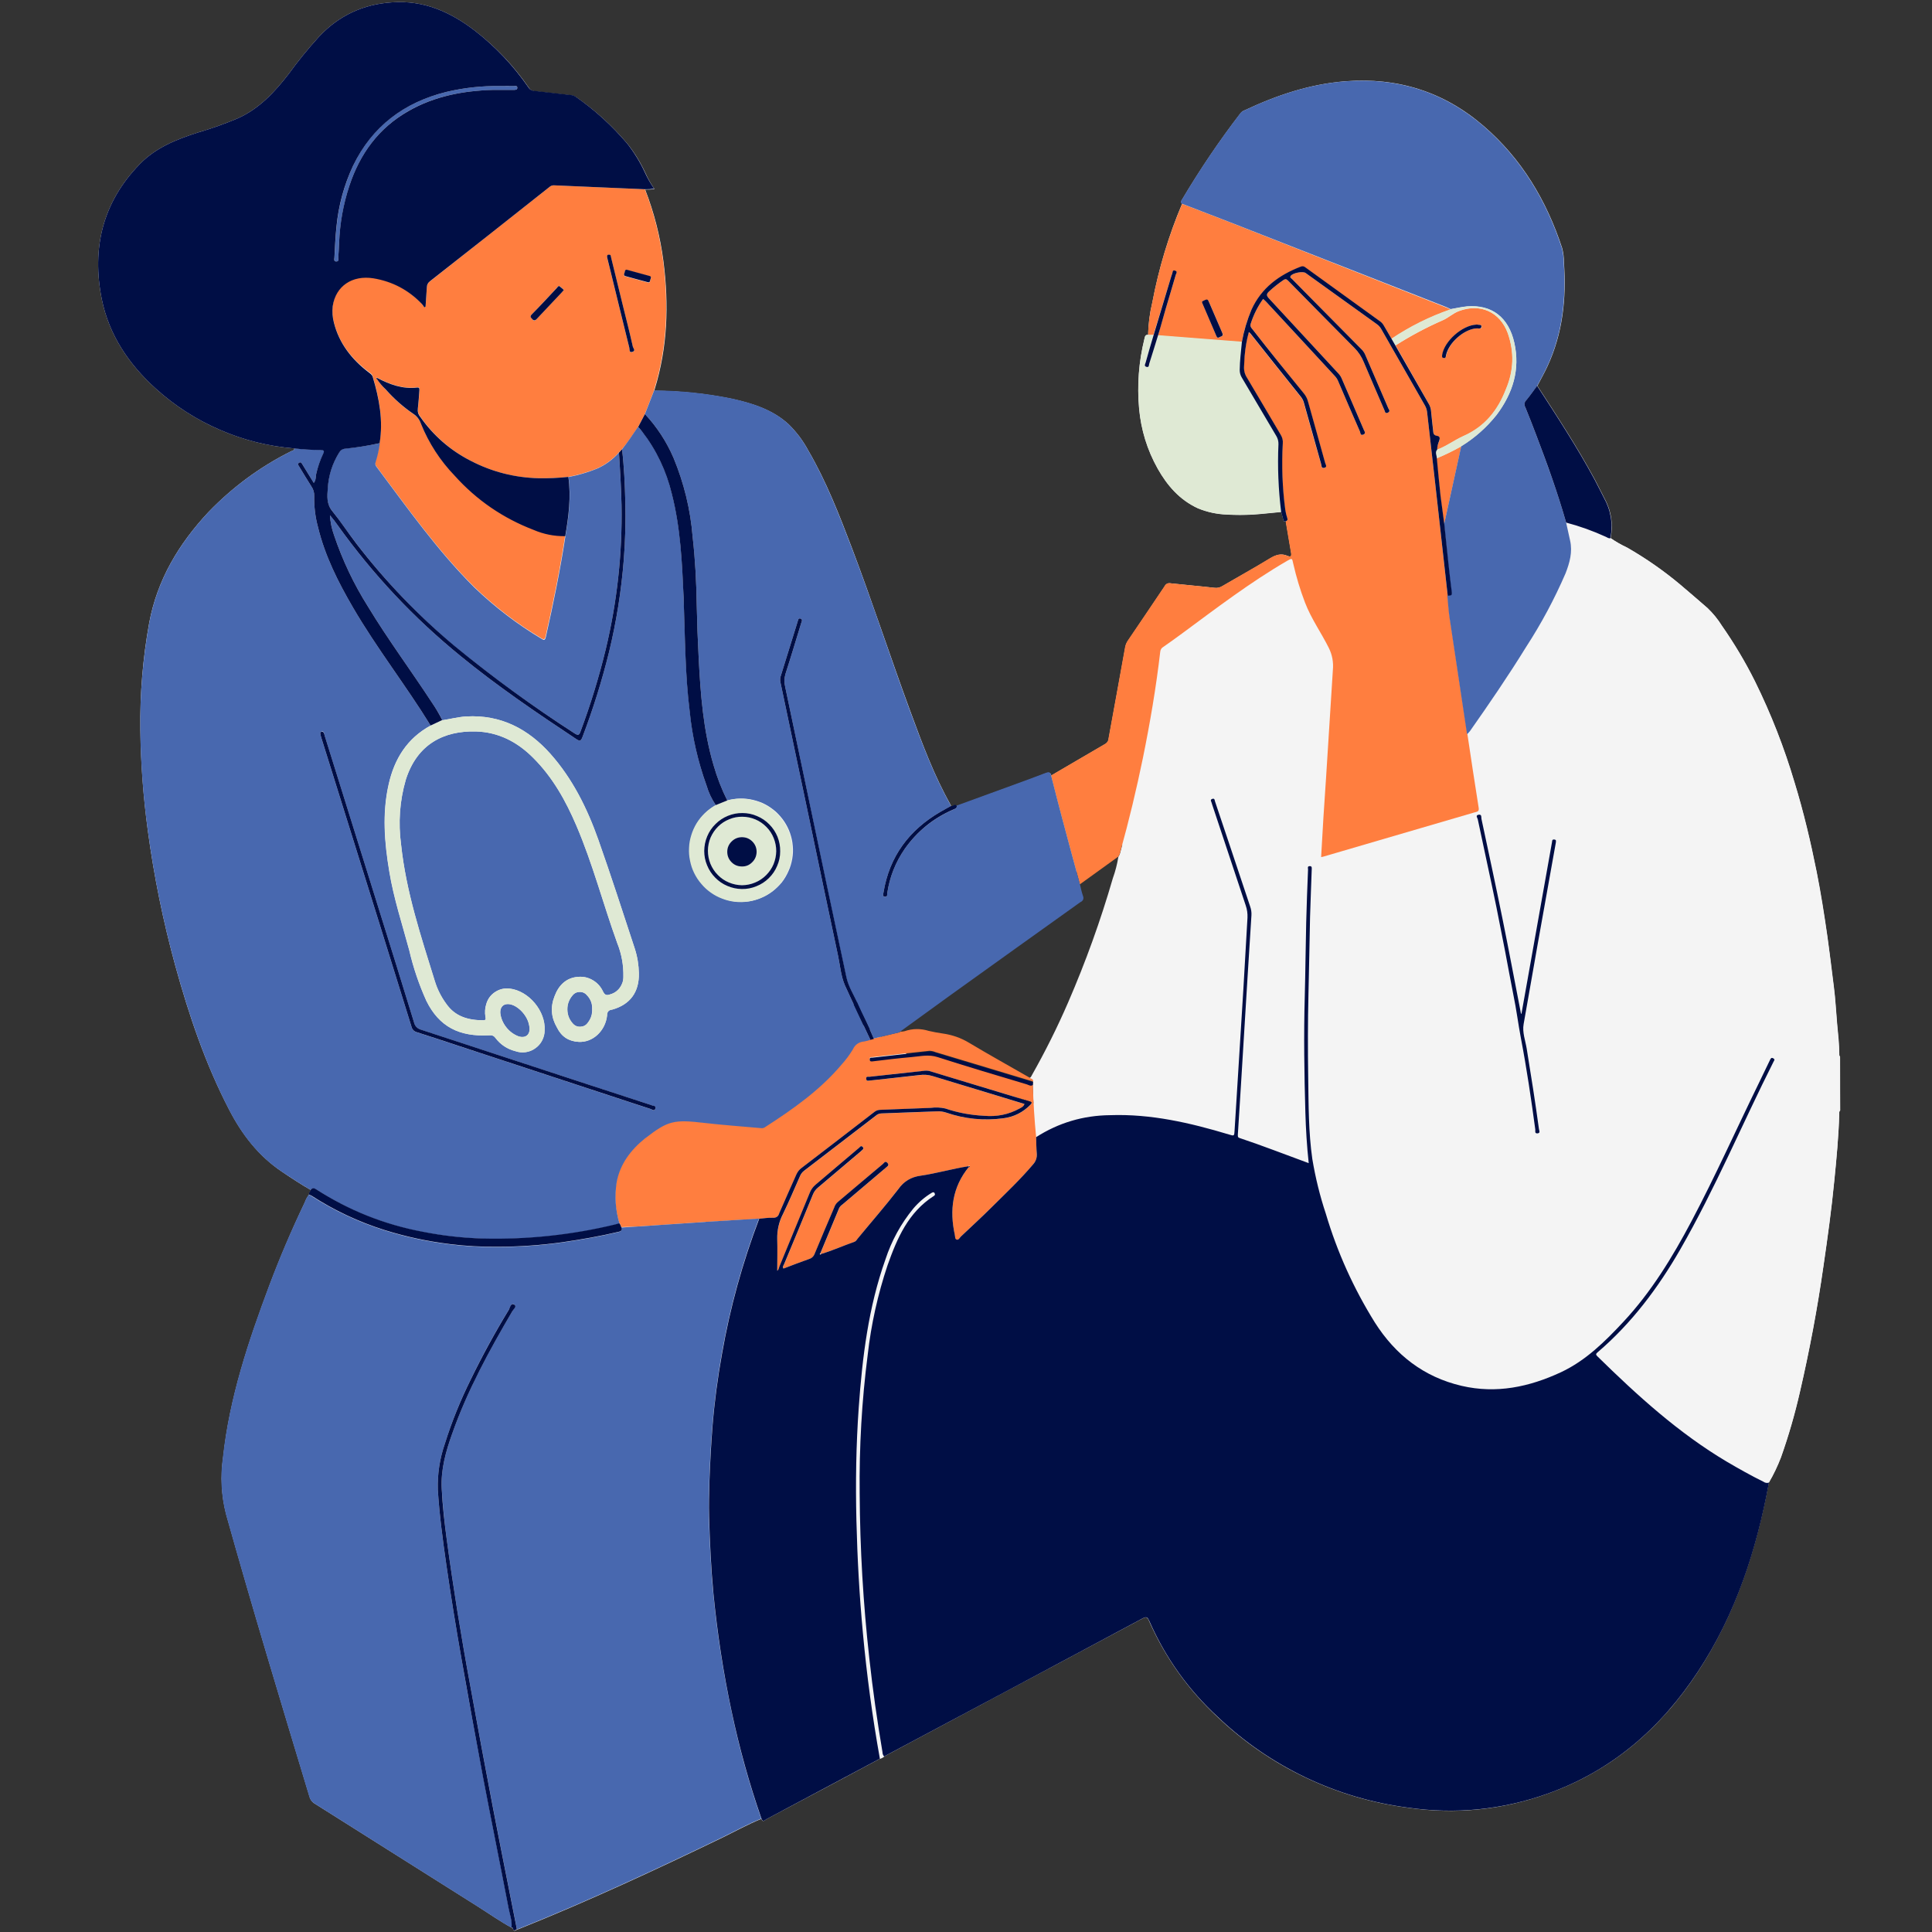
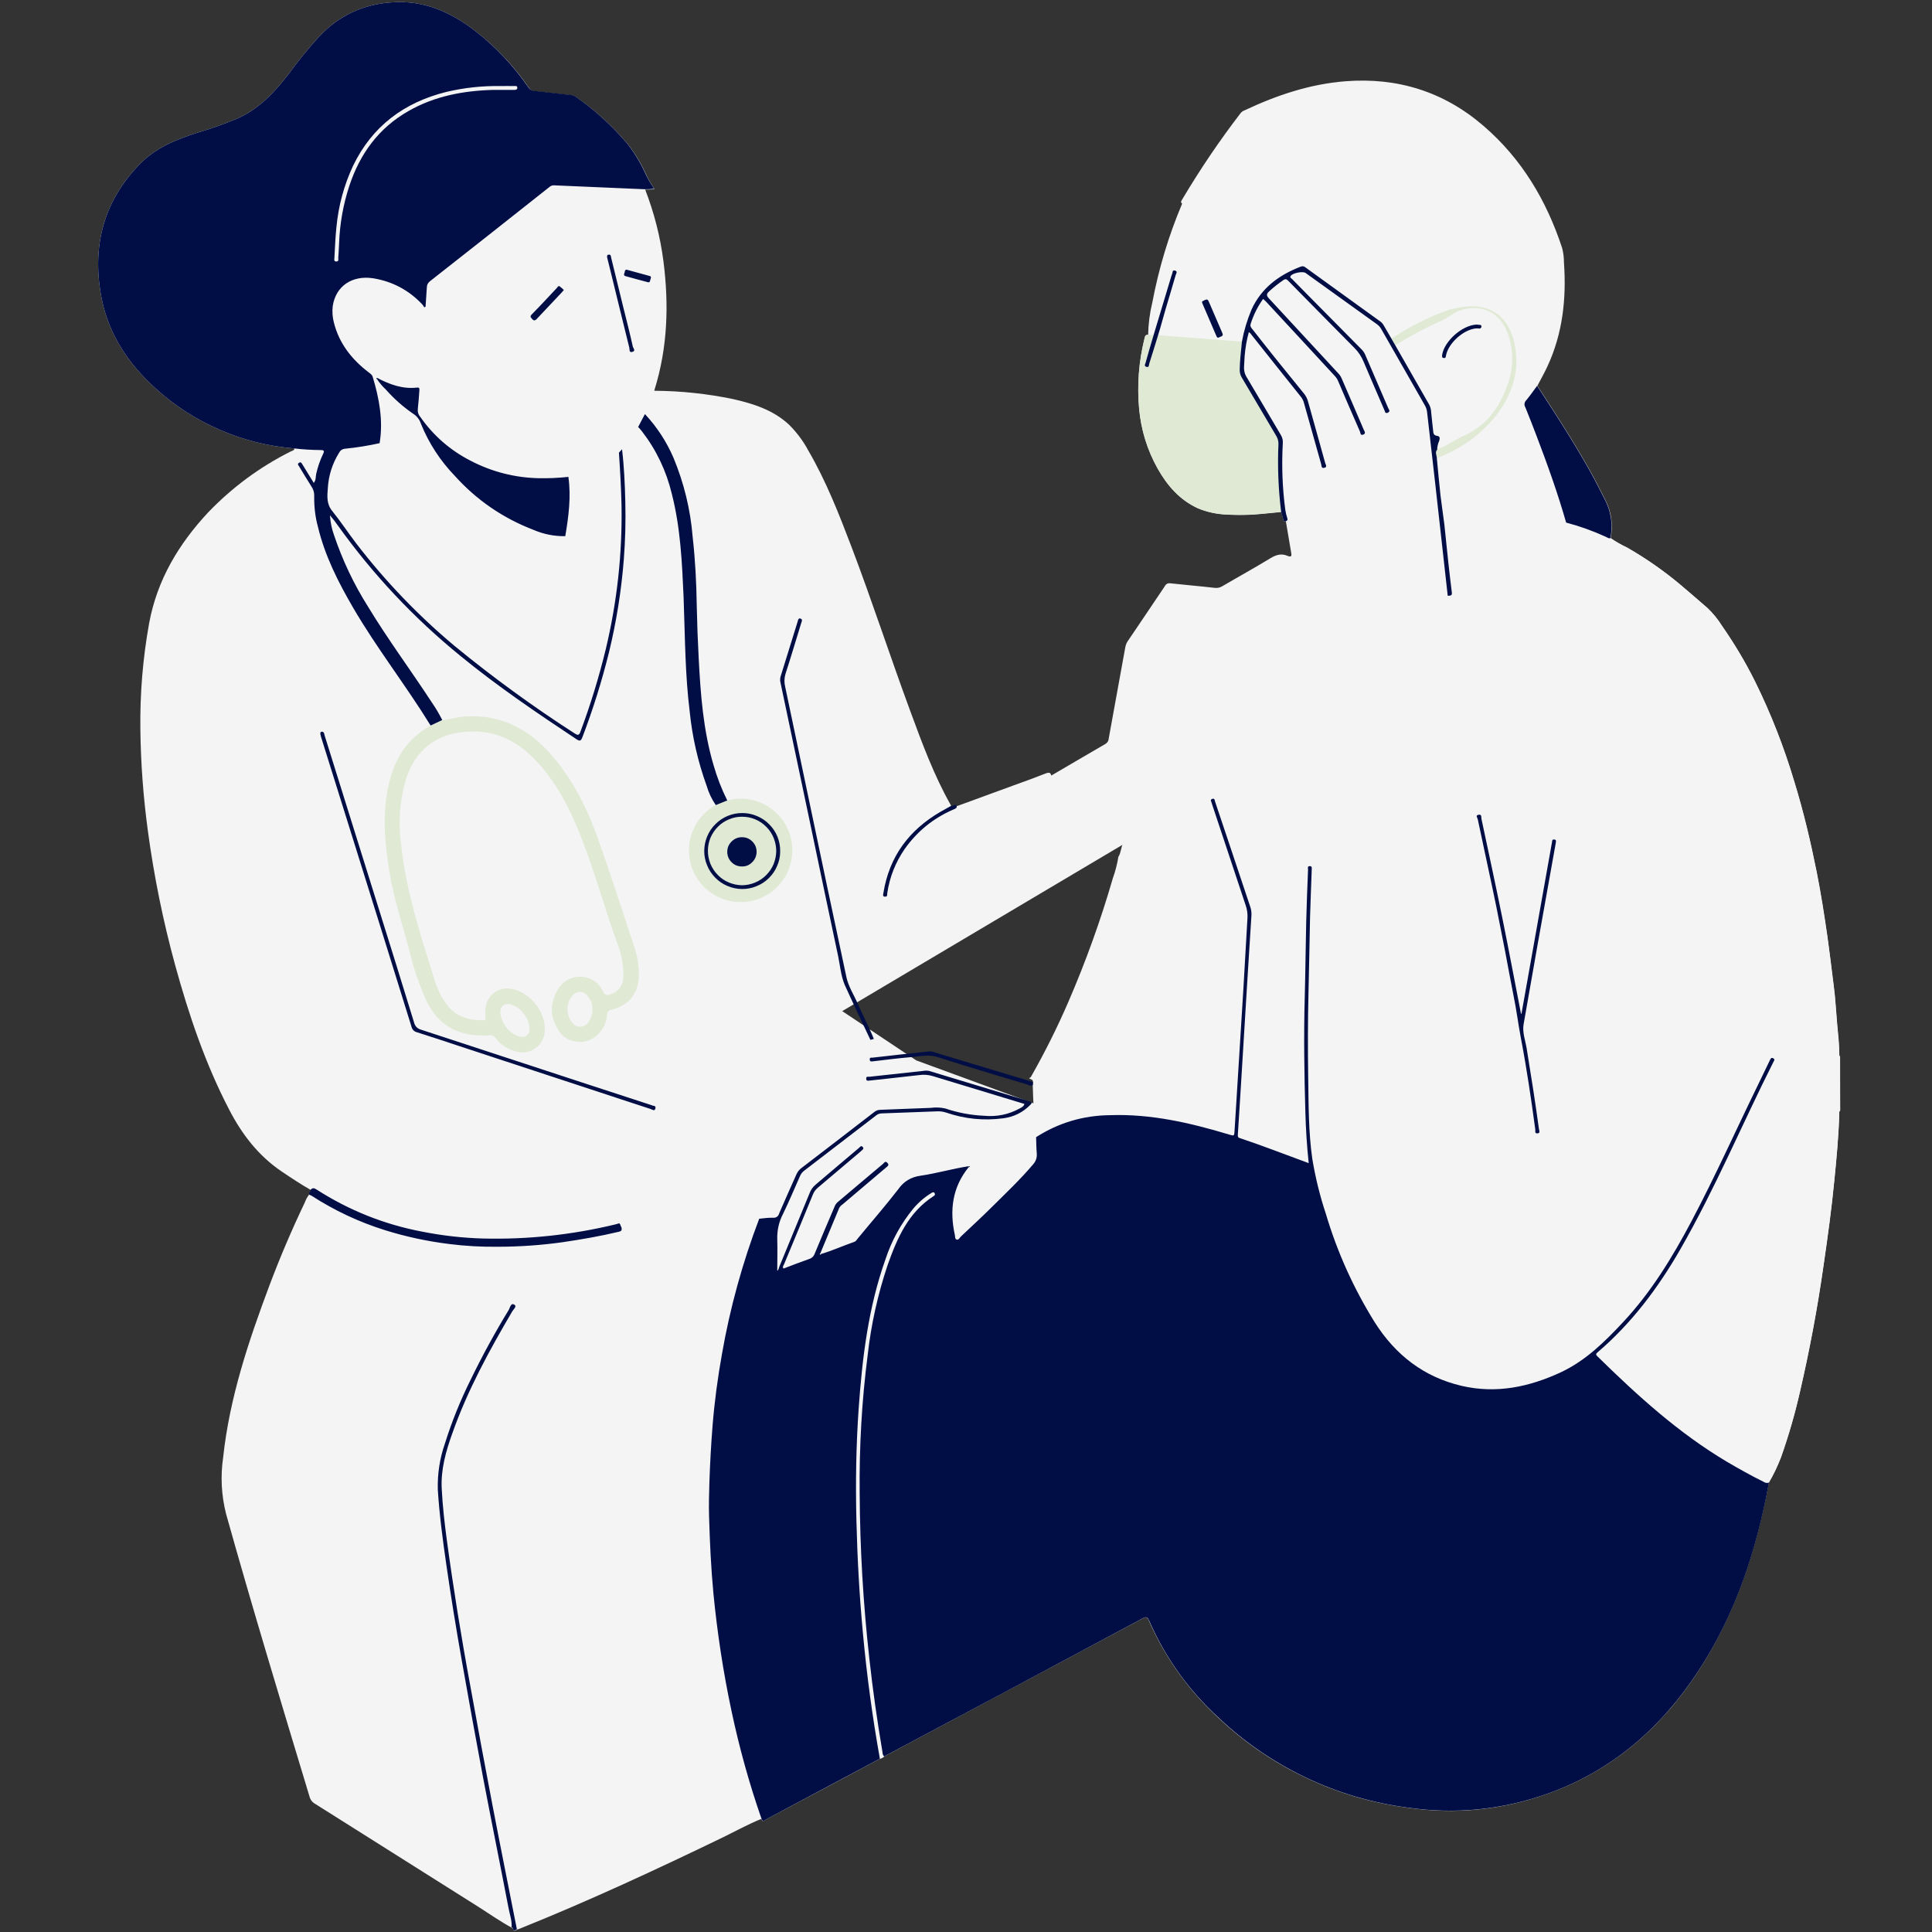
<svg xmlns="http://www.w3.org/2000/svg" width="120" viewBox="0 0 90 90" height="120" preserveAspectRatio="xMidYMid meet">
  <rect x="0" y="0" width="90" height="90" fill="#333333" stroke="none" />
  <defs>
    <clipPath id="b4d1d38a1d">
      <path d="M 4.254 0 L 86 0 L 86 90 L 4.254 90 Z M 4.254 0 " clip-rule="nonzero" />
    </clipPath>
    <clipPath id="3018d59097">
      <path d="M 4.254 0 L 83 0 L 83 90 L 4.254 90 Z M 4.254 0 " clip-rule="nonzero" />
    </clipPath>
  </defs>
  <g clip-path="url(#b4d1d38a1d)">
    <path fill="#f4f4f4" d="M 85.719 49.23 C 85.707 49.203 85.684 49.176 85.684 49.148 C 85.684 48.656 85.629 48.168 85.582 47.684 C 85.531 47.102 85.504 46.535 85.43 45.965 C 85.332 45.184 85.238 44.398 85.129 43.621 C 84.984 42.617 84.832 41.621 84.633 40.633 C 84.352 39.227 84.023 37.832 83.602 36.457 C 83.121 34.836 82.508 33.262 81.758 31.742 C 81.309 30.84 80.793 29.977 80.215 29.148 C 80.027 28.848 79.805 28.574 79.547 28.328 C 79.121 27.957 78.691 27.586 78.258 27.219 C 77.488 26.578 76.672 26.008 75.801 25.512 C 75.535 25.387 75.277 25.238 75.031 25.07 C 74.973 25.082 74.918 25.07 74.871 25.035 C 74.918 25.07 74.973 25.082 75.031 25.07 C 75.156 24.402 75.055 23.77 74.723 23.176 C 74.578 22.898 74.441 22.613 74.293 22.336 C 73.48 20.832 72.547 19.402 71.617 17.973 C 71.773 17.672 71.941 17.379 72.082 17.074 C 72.801 15.531 72.973 13.898 72.855 12.227 C 72.855 12 72.828 11.781 72.773 11.562 C 72.043 9.336 70.883 7.387 69.094 5.852 C 67.25 4.266 65.094 3.598 62.68 3.785 C 61.023 3.914 59.477 4.434 57.984 5.137 C 57.906 5.164 57.844 5.207 57.793 5.27 C 56.805 6.555 55.898 7.898 55.07 9.293 C 55.035 9.355 54.973 9.422 55.07 9.484 C 54.441 10.969 53.98 12.504 53.68 14.09 C 53.559 14.586 53.496 15.086 53.484 15.598 C 53.336 15.578 53.332 15.703 53.309 15.789 C 53.047 16.855 52.965 17.934 53.062 19.027 C 53.152 20.023 53.441 20.961 53.93 21.832 C 54.375 22.621 54.953 23.285 55.801 23.68 C 56.238 23.859 56.691 23.957 57.164 23.973 C 57.562 23.996 57.961 23.996 58.363 23.973 C 58.805 23.945 59.246 23.891 59.688 23.852 C 59.715 23.961 59.742 24.07 59.773 24.18 C 59.793 24.246 59.797 24.328 59.902 24.293 C 59.984 24.777 60.062 25.254 60.148 25.746 C 60.18 25.906 60.148 25.965 59.98 25.895 C 59.684 25.766 59.438 25.848 59.168 26.012 C 58.441 26.457 57.691 26.867 56.953 27.301 C 56.836 27.375 56.707 27.402 56.57 27.383 C 55.895 27.305 55.219 27.25 54.551 27.176 C 54.414 27.148 54.312 27.199 54.25 27.324 C 53.691 28.16 53.125 28.992 52.559 29.832 C 52.488 29.926 52.445 30.027 52.422 30.145 C 52.168 31.555 51.906 32.969 51.652 34.383 C 51.648 34.5 51.598 34.59 51.5 34.652 C 50.656 35.141 49.816 35.637 48.973 36.129 C 48.941 35.98 48.859 35.977 48.73 36.023 C 48.227 36.219 47.723 36.41 47.219 36.586 L 44.582 37.551 C 44.48 37.445 44.398 37.602 44.305 37.562 C 44.301 37.539 44.297 37.52 44.289 37.5 C 43.504 36.113 42.957 34.625 42.41 33.141 C 41.473 30.602 40.637 28.031 39.676 25.5 C 39.09 23.961 38.488 22.418 37.652 20.984 C 37.41 20.531 37.105 20.129 36.742 19.77 C 36.008 19.094 35.09 18.805 34.148 18.59 C 32.941 18.34 31.719 18.211 30.484 18.203 C 30.484 18.184 30.484 18.156 30.496 18.137 C 31.102 16.184 31.164 14.188 30.906 12.172 C 30.758 11.027 30.473 9.91 30.055 8.832 C 30.203 8.836 30.344 8.828 30.488 8.805 C 30.32 8.566 30.18 8.316 30.062 8.051 C 29.836 7.566 29.562 7.117 29.23 6.699 C 28.527 5.867 27.727 5.137 26.828 4.516 C 26.762 4.473 26.691 4.449 26.613 4.441 C 26.047 4.379 25.48 4.309 24.914 4.25 C 24.785 4.242 24.688 4.18 24.621 4.066 C 23.93 3.066 23.102 2.191 22.141 1.445 C 20.996 0.562 19.746 0 18.262 0.109 C 16.918 0.195 15.781 0.727 14.859 1.711 C 14.355 2.266 13.883 2.844 13.445 3.449 C 12.793 4.289 12.082 5.059 11.086 5.508 C 10.477 5.766 9.855 5.988 9.223 6.172 C 8.219 6.492 7.242 6.883 6.5 7.656 C 4.777 9.434 4.266 11.562 4.742 13.941 C 5.082 15.609 6.004 16.969 7.25 18.098 C 8.145 18.906 9.145 19.551 10.254 20.027 C 11.359 20.508 12.516 20.793 13.719 20.891 C 13.707 20.992 13.613 20.996 13.551 21.027 C 12.105 21.75 10.824 22.699 9.703 23.863 C 8.328 25.336 7.324 27.004 6.949 29.023 C 6.652 30.668 6.516 32.328 6.539 34.004 C 6.559 35.574 6.676 37.137 6.887 38.695 C 7.172 40.816 7.598 42.91 8.164 44.977 C 8.801 47.289 9.562 49.547 10.672 51.684 C 11.27 52.84 12.035 53.84 13.129 54.578 C 13.57 54.875 14.012 55.168 14.477 55.434 C 14.461 55.512 14.371 55.562 14.395 55.656 C 14.309 55.766 14.246 55.887 14.199 56.016 C 13.594 57.281 13.047 58.566 12.555 59.871 C 11.578 62.477 10.695 65.105 10.395 67.891 C 10.266 68.777 10.312 69.656 10.531 70.523 C 11.766 74.93 13.094 79.309 14.418 83.688 C 14.457 83.84 14.547 83.957 14.688 84.035 C 17.227 85.637 19.766 87.238 22.305 88.84 C 22.816 89.164 23.312 89.516 23.848 89.805 L 23.895 89.852 C 23.934 89.992 24.012 89.938 24.086 89.887 C 24.117 89.879 24.145 89.871 24.176 89.859 C 27.41 88.562 30.566 87.094 33.703 85.578 C 34.281 85.293 34.859 84.977 35.465 84.73 C 35.535 84.922 35.641 84.777 35.707 84.742 C 37.469 83.809 39.227 82.871 40.98 81.934 C 41.059 81.918 41.125 81.883 41.184 81.832 C 41.203 81.816 41.223 81.805 41.242 81.793 C 45.23 79.664 49.223 77.535 53.211 75.402 C 53.406 75.297 53.457 75.348 53.531 75.52 C 54.289 77.23 55.355 78.723 56.73 79.996 C 57.941 81.145 59.301 82.082 60.809 82.801 C 62.316 83.52 63.898 83.988 65.555 84.207 C 67.785 84.535 69.961 84.32 72.082 83.562 C 75.078 82.492 77.359 80.52 79.09 77.883 C 80.852 75.195 81.816 72.207 82.398 69.074 C 82.621 68.695 82.809 68.301 82.965 67.895 C 83.32 66.895 83.613 65.879 83.848 64.848 C 84.297 62.906 84.664 60.953 84.945 58.98 C 85.141 57.648 85.324 56.316 85.453 54.977 C 85.555 53.953 85.648 52.934 85.68 51.902 C 85.68 51.844 85.668 51.777 85.723 51.734 Z M 49.453 51.879 L 42.684 49.398 L 39.234 47.102 L 52.676 39.125 Z M 49.453 51.879 " fill-opacity="1" fill-rule="nonzero" />
  </g>
  <path fill="#f4f4f4" d="M 85.719 51.727 C 85.664 51.77 85.68 51.836 85.676 51.898 C 85.652 52.926 85.551 53.945 85.449 54.969 C 85.32 56.309 85.133 57.641 84.941 58.973 C 84.66 60.949 84.293 62.902 83.844 64.84 C 83.609 65.871 83.316 66.887 82.961 67.887 C 82.805 68.293 82.617 68.688 82.395 69.066 C 82.305 69.094 82.223 69.078 82.145 69.027 C 81.566 68.738 81 68.426 80.445 68.098 C 78.188 66.758 76.266 65.012 74.402 63.18 C 74.32 63.102 74.332 63.059 74.418 62.988 C 76 61.641 77.227 60 78.262 58.203 C 79.887 55.375 81.152 52.359 82.613 49.449 C 82.637 49.398 82.68 49.344 82.594 49.297 C 82.512 49.25 82.477 49.316 82.445 49.379 C 82.266 49.746 82.09 50.113 81.91 50.48 C 80.867 52.613 79.902 54.785 78.789 56.883 C 77.898 58.562 76.918 60.176 75.617 61.574 C 74.758 62.492 73.879 63.379 72.707 63.922 C 71.23 64.613 69.703 64.93 68.082 64.555 C 66.32 64.148 64.996 63.113 64.031 61.598 C 63.047 60.016 62.289 58.332 61.758 56.543 C 61.48 55.711 61.273 54.863 61.129 53.996 C 60.949 52.738 60.957 51.461 60.938 50.191 C 60.918 48.922 60.918 47.605 60.949 46.309 C 60.98 45.117 60.996 43.922 61.023 42.73 C 61.043 41.992 61.078 41.25 61.102 40.512 C 61.102 40.445 61.141 40.348 61.008 40.352 C 60.875 40.359 60.93 40.449 60.93 40.504 C 60.898 41.328 60.863 42.148 60.844 42.973 C 60.816 44.129 60.809 45.289 60.777 46.445 C 60.727 48.238 60.754 50.031 60.805 51.824 C 60.828 52.609 60.875 53.391 60.961 54.191 C 59.871 53.793 58.816 53.375 57.738 53.02 C 57.648 52.992 57.656 52.93 57.66 52.855 C 57.758 51.363 57.844 49.875 57.938 48.383 C 58.055 46.469 58.172 44.555 58.293 42.645 C 58.301 42.504 58.281 42.367 58.234 42.238 C 57.91 41.273 57.594 40.309 57.27 39.344 C 57.043 38.676 56.82 38.004 56.594 37.332 C 56.578 37.273 56.582 37.184 56.469 37.223 C 56.355 37.262 56.414 37.328 56.434 37.391 L 56.469 37.5 C 56.984 39.062 57.5 40.625 58.027 42.184 C 58.09 42.367 58.117 42.555 58.109 42.75 C 58.039 43.855 57.977 44.961 57.918 46.066 C 57.781 48.266 57.645 50.465 57.508 52.66 C 57.492 52.93 57.496 52.93 57.242 52.852 C 55.438 52.309 53.613 51.891 51.711 51.953 C 50.461 51.965 49.312 52.309 48.262 52.977 C 48.176 52.168 48.129 51.355 48.109 50.543 L 48.117 50.41 C 48.141 50.27 47.984 50.289 47.938 50.219 C 48.008 50.211 48.035 50.152 48.062 50.098 C 48.688 48.992 49.254 47.859 49.758 46.695 C 50.574 44.812 51.27 42.883 51.84 40.914 C 51.957 40.59 52.043 40.254 52.098 39.914 C 52.148 39.836 52.18 39.75 52.199 39.66 C 52.594 38.219 52.938 36.766 53.234 35.305 C 53.566 33.672 53.852 32.027 54.039 30.371 C 54.047 30.266 54.098 30.184 54.191 30.133 C 54.48 29.93 54.77 29.723 55.055 29.512 C 56.652 28.332 58.234 27.125 59.953 26.125 C 60.184 25.996 60.184 25.992 60.238 26.262 C 60.379 26.879 60.559 27.48 60.789 28.07 C 61.074 28.816 61.535 29.465 61.891 30.176 C 62.055 30.504 62.117 30.852 62.082 31.215 C 61.977 32.891 61.871 34.562 61.766 36.23 C 61.727 36.836 61.684 37.441 61.645 38.051 C 61.609 38.656 61.574 39.293 61.539 39.926 C 61.582 39.922 61.621 39.91 61.664 39.898 L 64.211 39.152 L 68.684 37.844 C 68.785 37.812 68.898 37.812 68.875 37.633 C 68.691 36.492 68.523 35.352 68.352 34.211 C 68.395 34.168 68.434 34.121 68.469 34.07 C 69.375 32.777 70.266 31.477 71.094 30.133 C 71.805 29.043 72.418 27.898 72.934 26.699 C 73.125 26.211 73.266 25.711 73.145 25.176 C 73.082 24.898 73.023 24.617 72.961 24.34 C 73.598 24.508 74.215 24.73 74.812 25.008 C 74.883 25.035 74.941 25.094 75.023 25.066 C 75.27 25.238 75.527 25.383 75.797 25.508 C 76.664 26.008 77.48 26.574 78.25 27.219 C 78.684 27.582 79.113 27.957 79.543 28.328 C 79.797 28.574 80.02 28.848 80.207 29.148 C 80.785 29.977 81.301 30.84 81.75 31.742 C 82.5 33.262 83.113 34.832 83.594 36.457 C 84.016 37.828 84.344 39.223 84.625 40.629 C 84.816 41.621 84.977 42.617 85.121 43.617 C 85.234 44.391 85.316 45.18 85.422 45.961 C 85.496 46.539 85.523 47.105 85.574 47.68 C 85.621 48.168 85.672 48.656 85.676 49.148 C 85.676 49.176 85.699 49.199 85.711 49.227 Z M 70.883 47.223 L 70.852 47.223 C 70.566 45.758 70.293 44.289 69.996 42.828 C 69.68 41.27 69.344 39.711 69.012 38.156 C 68.996 38.09 69.039 37.934 68.879 37.961 C 68.719 37.992 68.824 38.102 68.84 38.172 C 68.984 38.855 69.133 39.539 69.277 40.223 C 69.426 40.91 69.566 41.574 69.707 42.258 C 69.844 42.938 69.98 43.629 70.113 44.316 C 70.246 45 70.363 45.68 70.5 46.355 C 70.641 47.031 70.723 47.703 70.852 48.383 C 71.121 49.789 71.328 51.203 71.52 52.625 C 71.527 52.695 71.48 52.816 71.625 52.801 C 71.77 52.789 71.699 52.668 71.691 52.609 C 71.52 51.359 71.324 50.102 71.121 48.867 C 71.059 48.48 70.906 48.098 70.977 47.711 C 71.402 45.254 71.844 42.801 72.281 40.352 C 72.344 39.984 72.414 39.621 72.477 39.258 C 72.477 39.203 72.512 39.133 72.414 39.117 C 72.312 39.105 72.305 39.148 72.301 39.223 C 72.297 39.262 72.289 39.297 72.281 39.336 C 71.902 41.465 71.523 43.594 71.145 45.723 C 71.062 46.219 70.977 46.719 70.883 47.223 Z M 41.18 81.824 C 41.129 81.766 41.102 81.695 41.102 81.617 C 40.852 80.168 40.648 78.711 40.484 77.25 C 40.199 74.699 40.051 72.145 40.039 69.578 C 40.012 67.41 40.137 65.254 40.41 63.105 C 40.574 61.684 40.883 60.297 41.332 58.945 C 41.777 57.688 42.297 56.473 43.496 55.711 C 43.555 55.668 43.555 55.637 43.523 55.578 C 43.492 55.52 43.441 55.535 43.395 55.562 C 43.07 55.762 42.785 56.004 42.539 56.297 C 41.957 57.008 41.523 57.797 41.238 58.668 C 40.445 60.895 40.16 63.215 39.992 65.551 C 39.867 67.312 39.84 69.074 39.883 70.836 C 39.926 72.602 40.027 74.344 40.188 76.094 C 40.371 78.047 40.633 79.988 40.977 81.926 C 41.055 81.91 41.121 81.875 41.18 81.824 Z M 41.18 81.824 " fill-opacity="1" fill-rule="nonzero" />
-   <path fill="#ff7e3f" d="M 50.305 41.195 C 50.027 40.164 49.746 39.137 49.473 38.109 C 49.297 37.449 49.129 36.785 48.961 36.125 C 49.805 35.633 50.645 35.137 51.488 34.648 C 51.586 34.586 51.637 34.496 51.641 34.379 C 51.898 32.969 52.16 31.555 52.41 30.141 C 52.434 30.023 52.477 29.922 52.543 29.828 C 53.109 28.992 53.676 28.16 54.238 27.32 C 54.301 27.195 54.398 27.145 54.535 27.172 C 55.207 27.246 55.887 27.301 56.555 27.379 C 56.695 27.398 56.824 27.371 56.941 27.297 C 57.68 26.863 58.426 26.453 59.152 26.008 C 59.426 25.844 59.672 25.762 59.965 25.891 C 60.133 25.961 60.16 25.902 60.137 25.742 C 60.051 25.258 59.973 24.777 59.891 24.289 C 59.949 24.258 59.988 24.227 59.961 24.148 C 59.918 24.02 59.887 23.891 59.867 23.762 C 59.73 22.727 59.691 21.691 59.75 20.652 C 59.762 20.516 59.73 20.395 59.664 20.277 C 59.137 19.391 58.621 18.5 58.09 17.613 C 57.98 17.449 57.934 17.27 57.945 17.074 C 57.961 16.91 57.957 16.75 57.973 16.59 C 58.004 16.211 58.066 15.84 58.168 15.473 C 58.191 15.488 58.211 15.504 58.234 15.527 C 59.023 16.52 59.812 17.516 60.609 18.508 C 60.672 18.598 60.719 18.691 60.742 18.797 C 61.004 19.738 61.27 20.68 61.539 21.617 C 61.559 21.691 61.539 21.832 61.684 21.797 C 61.832 21.762 61.75 21.652 61.727 21.578 C 61.461 20.613 61.188 19.648 60.918 18.684 C 60.883 18.559 60.82 18.441 60.738 18.34 C 59.945 17.359 59.152 16.371 58.367 15.367 C 58.297 15.285 58.219 15.207 58.262 15.082 C 58.395 14.668 58.586 14.281 58.84 13.926 C 58.887 13.969 58.938 14.008 58.977 14.051 C 60.047 15.207 61.121 16.363 62.188 17.523 C 62.25 17.59 62.301 17.668 62.336 17.754 C 62.672 18.539 63.008 19.324 63.352 20.102 C 63.379 20.164 63.359 20.297 63.504 20.246 C 63.645 20.191 63.562 20.094 63.531 20.023 C 63.191 19.223 62.844 18.426 62.5 17.629 C 62.465 17.543 62.414 17.469 62.348 17.398 C 61.27 16.242 60.199 15.066 59.117 13.906 C 58.992 13.777 58.988 13.695 59.117 13.578 C 59.328 13.383 59.551 13.207 59.785 13.047 C 59.887 12.98 59.934 13.004 60.012 13.082 C 61.039 14.129 62.066 15.168 63.094 16.207 C 63.285 16.398 63.43 16.621 63.531 16.871 C 63.844 17.621 64.176 18.367 64.496 19.117 C 64.52 19.164 64.516 19.25 64.605 19.238 C 64.645 19.234 64.676 19.215 64.703 19.188 C 64.754 19.125 64.695 19.07 64.672 19.02 C 64.312 18.18 63.945 17.34 63.586 16.5 C 63.543 16.41 63.484 16.328 63.41 16.258 L 60.988 13.809 C 60.723 13.543 60.457 13.273 60.195 13.004 C 60.16 12.965 60.074 12.938 60.121 12.859 C 60.203 12.719 60.691 12.621 60.824 12.719 C 61.934 13.516 63.039 14.309 64.145 15.105 C 64.227 15.164 64.293 15.238 64.344 15.328 C 65.02 16.508 65.695 17.691 66.371 18.875 C 66.426 18.969 66.461 19.066 66.477 19.176 C 66.605 20.309 66.734 21.441 66.863 22.57 C 67.055 24.301 67.246 26.027 67.441 27.754 C 67.473 28.094 67.492 28.43 67.539 28.766 C 67.809 30.582 68.082 32.398 68.359 34.211 C 68.531 35.352 68.699 36.492 68.883 37.633 C 68.914 37.812 68.801 37.812 68.691 37.844 L 64.219 39.152 L 61.672 39.898 C 61.629 39.91 61.586 39.922 61.543 39.926 C 61.582 39.293 61.613 38.672 61.652 38.051 C 61.691 37.43 61.734 36.836 61.773 36.23 C 61.879 34.555 61.984 32.883 62.09 31.215 C 62.125 30.852 62.062 30.504 61.898 30.176 C 61.543 29.465 61.082 28.824 60.793 28.07 C 60.566 27.48 60.387 26.879 60.246 26.262 C 60.191 25.992 60.191 25.996 59.961 26.125 C 58.242 27.125 56.66 28.332 55.062 29.512 C 54.777 29.723 54.488 29.93 54.195 30.133 C 54.105 30.184 54.055 30.266 54.047 30.371 C 53.855 32.027 53.574 33.672 53.242 35.305 C 52.941 36.77 52.594 38.219 52.195 39.652 C 52.18 39.746 52.145 39.828 52.094 39.906 C 52.047 39.941 51.992 39.977 51.945 40.012 Z M 29.723 19.891 L 30.039 19.289 C 30.18 18.922 30.324 18.559 30.469 18.188 C 30.469 18.168 30.469 18.145 30.48 18.121 C 31.086 16.168 31.145 14.172 30.891 12.156 C 30.738 11.012 30.457 9.895 30.039 8.816 L 25.797 8.633 C 25.719 8.633 25.648 8.66 25.59 8.715 C 23.742 10.176 21.895 11.637 20.043 13.098 C 19.941 13.172 19.887 13.273 19.883 13.398 C 19.867 13.695 19.844 13.988 19.824 14.285 L 19.766 14.316 C 19.738 14.266 19.703 14.215 19.664 14.168 C 19.047 13.504 18.289 13.09 17.391 12.938 C 16.398 12.781 15.637 13.297 15.5 14.23 C 15.469 14.492 15.484 14.75 15.551 15 C 15.793 15.98 16.383 16.723 17.168 17.316 C 17.25 17.375 17.336 17.422 17.363 17.531 C 17.664 18.543 17.859 19.562 17.684 20.617 C 17.645 20.914 17.578 21.207 17.488 21.496 C 17.457 21.57 17.469 21.641 17.52 21.707 C 18.965 23.633 20.355 25.605 22.066 27.316 C 23.023 28.242 24.07 29.047 25.215 29.73 C 25.348 29.812 25.387 29.781 25.418 29.633 C 25.77 28.09 26.086 26.523 26.328 24.949 C 25.816 24.957 25.32 24.859 24.852 24.656 C 23.426 24.109 22.199 23.266 21.176 22.133 C 20.504 21.438 19.984 20.641 19.613 19.75 C 19.547 19.555 19.43 19.402 19.258 19.289 C 18.777 18.961 18.348 18.578 17.965 18.145 C 17.809 17.992 17.672 17.824 17.559 17.641 C 17.535 17.641 17.516 17.625 17.531 17.602 C 17.551 17.578 17.566 17.602 17.586 17.602 C 18.164 17.906 18.766 18.125 19.438 18.047 C 19.57 18.031 19.547 18.121 19.543 18.191 C 19.52 18.469 19.5 18.746 19.469 19.02 C 19.449 19.164 19.488 19.289 19.578 19.402 C 20.191 20.285 20.973 20.973 21.926 21.465 C 22.914 21.98 23.961 22.25 25.074 22.277 C 25.543 22.285 26.012 22.266 26.477 22.215 C 26.93 22.129 27.367 22 27.793 21.832 C 28.195 21.656 28.539 21.406 28.828 21.078 C 28.875 21.027 28.922 20.977 28.973 20.926 C 29.254 20.598 29.484 20.246 29.723 19.891 Z M 28.355 11.867 C 28.461 11.855 28.453 11.945 28.469 12.008 C 28.652 12.762 28.84 13.516 29.023 14.27 C 29.18 14.898 29.34 15.523 29.48 16.152 C 29.496 16.223 29.633 16.348 29.461 16.398 C 29.289 16.449 29.336 16.27 29.316 16.203 C 29.016 15 28.723 13.789 28.426 12.578 C 28.379 12.383 28.328 12.191 28.281 12 C 28.273 11.926 28.289 11.875 28.355 11.867 Z M 26.148 13.641 C 25.766 14.051 25.379 14.457 24.992 14.867 C 24.922 14.945 24.871 14.977 24.801 14.867 C 24.73 14.762 24.66 14.762 24.766 14.652 C 25.164 14.246 25.547 13.824 25.941 13.41 C 25.977 13.371 26.008 13.289 26.086 13.34 C 26.148 13.391 26.211 13.441 26.266 13.5 C 26.219 13.562 26.188 13.602 26.148 13.641 Z M 30.258 12.871 C 30.363 12.898 30.32 12.977 30.297 13.039 C 30.277 13.102 30.285 13.191 30.176 13.16 C 29.828 13.066 29.48 12.969 29.137 12.879 C 29.047 12.855 29.066 12.781 29.09 12.727 C 29.113 12.672 29.09 12.578 29.188 12.578 Z M 54.551 12.91 C 54.57 12.859 54.578 12.805 54.602 12.758 C 54.621 12.711 54.613 12.586 54.734 12.613 C 54.855 12.645 54.789 12.742 54.77 12.809 C 54.617 13.34 54.453 13.867 54.297 14.398 C 54.176 14.812 54.059 15.223 53.941 15.637 L 57.848 15.941 C 57.941 15.426 58.09 14.926 58.293 14.445 C 58.754 13.426 59.582 12.828 60.586 12.438 C 60.672 12.402 60.75 12.414 60.82 12.477 L 64.32 14.996 C 64.383 15.043 64.43 15.102 64.465 15.172 C 64.582 15.379 64.707 15.582 64.828 15.785 C 65.684 15.211 66.602 14.758 67.578 14.418 C 67.516 14.391 67.453 14.355 67.387 14.332 L 57.477 10.426 C 56.676 10.113 55.871 9.805 55.07 9.496 C 54.441 10.98 53.977 12.516 53.676 14.102 C 53.559 14.598 53.492 15.098 53.484 15.605 L 53.73 15.605 Z M 56.805 15.715 C 56.734 15.758 56.699 15.73 56.668 15.656 C 56.453 15.156 56.242 14.656 56.023 14.156 C 55.965 14.027 56.055 14.027 56.125 13.984 C 56.195 13.945 56.273 13.957 56.316 14.059 C 56.52 14.539 56.727 15.02 56.934 15.492 C 56.945 15.523 56.957 15.551 56.969 15.574 C 56.961 15.684 56.863 15.672 56.805 15.715 Z M 29.617 57.141 C 30.707 57.066 31.797 56.992 32.887 56.922 C 33.711 56.867 34.543 56.824 35.371 56.773 C 35.578 56.758 35.781 56.727 35.992 56.727 C 36.16 56.746 36.266 56.668 36.309 56.504 C 36.566 55.902 36.84 55.312 37.102 54.715 C 37.156 54.59 37.234 54.488 37.34 54.41 C 38.473 53.543 39.602 52.676 40.727 51.805 C 40.812 51.738 40.914 51.703 41.023 51.699 C 41.793 51.676 42.578 51.641 43.355 51.613 C 43.586 51.578 43.812 51.586 44.039 51.637 C 44.625 51.84 45.23 51.953 45.848 51.977 C 46.434 52.035 46.98 51.922 47.496 51.641 C 47.586 51.59 47.691 51.555 47.727 51.43 C 46.297 50.996 44.875 50.566 43.457 50.129 C 43.25 50.07 43.039 50.055 42.82 50.086 C 42.051 50.176 41.293 50.254 40.527 50.336 C 40.461 50.336 40.363 50.387 40.355 50.254 C 40.348 50.125 40.441 50.168 40.504 50.16 C 41.336 50.07 42.172 49.977 43.008 49.891 C 43.102 49.871 43.191 49.871 43.281 49.891 C 44.844 50.359 46.402 50.836 47.961 51.305 C 48.098 51.348 48.078 51.387 48 51.469 C 47.652 51.824 47.234 52.031 46.742 52.098 C 45.832 52.215 44.945 52.125 44.078 51.832 C 43.945 51.789 43.812 51.77 43.672 51.77 C 42.805 51.809 41.934 51.84 41.062 51.867 C 40.961 51.875 40.871 51.91 40.797 51.98 C 39.684 52.836 38.574 53.691 37.461 54.543 C 37.375 54.605 37.312 54.691 37.27 54.789 C 37.008 55.383 36.758 55.977 36.477 56.559 C 36.289 56.922 36.203 57.309 36.211 57.715 C 36.227 58.207 36.211 58.703 36.211 59.199 C 36.277 59.164 36.281 59.078 36.309 59.004 C 36.781 57.863 37.254 56.719 37.723 55.57 C 37.781 55.418 37.875 55.289 38 55.188 C 38.387 54.859 38.773 54.527 39.16 54.199 C 39.445 53.957 39.738 53.711 40.023 53.473 C 40.07 53.434 40.113 53.344 40.191 53.43 C 40.27 53.52 40.18 53.559 40.133 53.609 C 40.117 53.625 40.098 53.641 40.082 53.656 C 39.422 54.211 38.766 54.773 38.105 55.328 C 38.004 55.41 37.926 55.512 37.875 55.637 C 37.43 56.723 36.98 57.812 36.527 58.902 C 36.504 58.957 36.438 59.016 36.504 59.094 C 36.891 58.945 37.289 58.793 37.688 58.652 C 37.82 58.617 37.91 58.531 37.957 58.402 C 38.25 57.684 38.559 56.973 38.863 56.254 C 38.895 56.16 38.945 56.074 39.02 56.008 C 39.727 55.41 40.43 54.812 41.141 54.215 C 41.191 54.172 41.242 54.062 41.344 54.176 C 41.445 54.289 41.344 54.332 41.281 54.387 L 39.254 56.105 C 39.188 56.148 39.137 56.203 39.098 56.273 C 38.805 56.984 38.508 57.691 38.215 58.395 L 38.238 58.418 C 38.766 58.262 39.273 58.035 39.793 57.855 C 39.871 57.824 39.91 57.754 39.957 57.699 C 40.59 56.926 41.238 56.184 41.844 55.398 C 42.098 55.039 42.441 54.832 42.879 54.773 C 43.629 54.66 44.359 54.449 45.113 54.332 C 45.129 54.297 45.152 54.301 45.18 54.316 L 45.133 54.359 C 44.363 55.301 44.227 56.375 44.477 57.531 C 44.492 57.605 44.477 57.723 44.566 57.75 C 44.656 57.773 44.699 57.66 44.758 57.605 C 45.238 57.152 45.723 56.703 46.195 56.238 C 46.852 55.586 47.527 54.953 48.125 54.242 C 48.254 54.098 48.309 53.93 48.297 53.734 C 48.277 53.477 48.277 53.215 48.266 52.953 C 48.184 52.141 48.137 51.328 48.113 50.516 C 48.012 50.59 47.922 50.516 47.832 50.484 C 46.449 50.07 45.059 49.66 43.684 49.219 C 43.254 49.082 42.848 49.195 42.43 49.219 C 41.84 49.266 41.254 49.344 40.664 49.414 C 40.59 49.414 40.523 49.434 40.516 49.328 C 40.508 49.223 40.59 49.246 40.645 49.242 C 41.531 49.141 42.418 49.043 43.305 48.949 C 43.398 48.953 43.488 48.973 43.574 49.008 L 48.125 50.379 C 48.148 50.238 47.992 50.258 47.941 50.188 C 47.008 49.652 46.066 49.129 45.145 48.578 C 44.766 48.348 44.355 48.207 43.918 48.145 C 43.699 48.113 43.48 48.074 43.262 48.023 C 42.887 47.906 42.508 47.91 42.133 48.039 C 42.066 48.055 42 48.059 41.93 48.055 C 41.93 48.094 41.902 48.094 41.875 48.094 L 40.695 48.375 L 40.539 48.418 C 40.441 48.449 40.348 48.473 40.246 48.492 C 39.996 48.512 39.82 48.637 39.715 48.863 C 39.562 49.117 39.391 49.352 39.195 49.566 C 38.188 50.758 36.93 51.641 35.633 52.48 C 35.582 52.516 35.523 52.531 35.461 52.527 C 34.555 52.445 33.648 52.383 32.75 52.281 C 31.391 52.125 31.098 52.188 30.074 52.977 L 30.039 53.008 C 29.379 53.539 28.879 54.184 28.719 55.035 C 28.613 55.691 28.656 56.336 28.848 56.973 C 28.914 57.02 28.902 57.102 28.941 57.164 Z M 38.227 58.418 C 38.203 58.434 38.191 58.453 38.227 58.473 C 38.262 58.492 38.246 58.453 38.258 58.445 Z M 67.094 23.086 C 67.145 23.539 67.215 23.988 67.273 24.434 C 67.539 23.215 67.805 22 68.074 20.785 C 67.699 20.996 67.312 21.188 66.918 21.352 C 66.977 21.934 67.027 22.508 67.094 23.086 Z M 66.551 18.797 C 66.613 18.898 66.652 19.004 66.664 19.121 C 66.695 19.441 66.734 19.762 66.766 20.086 C 66.777 20.203 66.801 20.289 66.938 20.309 C 67.074 20.328 67.09 20.414 67.047 20.543 C 66.98 20.676 66.945 20.812 66.938 20.961 C 67.383 20.797 67.758 20.504 68.184 20.316 C 69.18 19.883 69.781 19.113 70.156 18.141 C 70.523 17.277 70.551 16.406 70.242 15.52 C 69.875 14.527 68.957 14.121 67.965 14.492 C 67.688 14.594 67.469 14.809 67.207 14.922 C 66.445 15.254 65.715 15.645 65.012 16.09 C 65.523 16.988 66.039 17.891 66.551 18.797 Z M 67.414 16.41 C 67.391 16.469 67.375 16.527 67.363 16.586 C 67.352 16.648 67.328 16.688 67.258 16.676 C 67.188 16.664 67.18 16.598 67.191 16.535 C 67.289 15.891 68.121 15.152 68.785 15.121 C 68.801 15.117 68.812 15.117 68.828 15.121 C 68.895 15.145 69.012 15.105 69.023 15.207 C 69.035 15.312 68.926 15.324 68.844 15.297 C 68.309 15.285 67.621 15.832 67.414 16.402 Z M 67.414 16.41 " fill-opacity="1" fill-rule="nonzero" />
-   <path fill="#4868af" d="M 14.469 55.43 C 14.008 55.164 13.566 54.871 13.117 54.574 C 12.027 53.844 11.258 52.84 10.664 51.684 C 9.562 49.543 8.801 47.281 8.164 44.973 C 7.598 42.91 7.172 40.816 6.887 38.695 C 6.672 37.137 6.555 35.574 6.535 34.004 C 6.516 32.328 6.656 30.664 6.953 29.016 C 7.328 27 8.332 25.332 9.707 23.859 C 10.828 22.691 12.117 21.746 13.562 21.02 C 13.629 20.988 13.719 20.984 13.73 20.883 C 14.137 20.934 14.539 20.957 14.945 20.957 C 15.105 20.957 15.141 20.992 15.062 21.141 C 14.918 21.438 14.805 21.75 14.73 22.074 C 14.699 22.207 14.73 22.355 14.617 22.496 L 14.082 21.625 C 14.047 21.57 14.016 21.5 13.926 21.562 C 13.836 21.621 13.902 21.668 13.926 21.715 C 14.117 22.031 14.309 22.348 14.504 22.656 C 14.598 22.793 14.645 22.945 14.637 23.109 C 14.629 23.598 14.684 24.078 14.812 24.547 C 15.137 25.898 15.754 27.113 16.445 28.301 C 17.551 30.199 18.91 31.93 20.059 33.797 C 18.961 34.395 18.367 35.352 18.102 36.543 C 17.797 37.891 17.906 39.242 18.133 40.602 C 18.34 41.852 18.734 43.051 19.062 44.266 C 19.25 45.078 19.516 45.859 19.859 46.621 C 20.453 47.828 21.387 48.301 22.785 48.227 C 22.91 48.211 23.008 48.25 23.078 48.352 C 23.316 48.664 23.625 48.867 24.004 48.965 C 24.16 49.02 24.32 49.035 24.484 49.012 C 24.648 48.988 24.797 48.93 24.93 48.832 C 25.066 48.738 25.172 48.617 25.25 48.469 C 25.324 48.324 25.367 48.168 25.367 48 C 25.422 47.102 24.629 46.152 23.738 46.051 C 23.5 46.023 23.277 46.074 23.074 46.203 C 22.871 46.332 22.734 46.512 22.66 46.738 C 22.59 46.949 22.574 47.16 22.613 47.379 C 22.629 47.469 22.633 47.527 22.516 47.527 C 21.824 47.527 21.203 47.363 20.781 46.754 C 20.547 46.434 20.371 46.086 20.254 45.707 C 19.613 43.625 18.918 41.551 18.684 39.344 C 18.547 38.324 18.617 37.316 18.902 36.328 C 19.434 34.645 20.695 34.039 22.16 34.074 C 23.219 34.102 24.102 34.562 24.84 35.305 C 25.746 36.207 26.359 37.309 26.852 38.465 C 27.613 40.242 28.098 42.117 28.754 43.934 C 28.957 44.438 29.051 44.965 29.039 45.512 C 29.039 45.699 28.98 45.867 28.871 46.016 C 28.758 46.168 28.609 46.27 28.43 46.32 C 28.266 46.379 28.184 46.367 28.094 46.195 C 27.992 45.973 27.84 45.797 27.633 45.672 C 27.422 45.543 27.199 45.488 26.953 45.504 C 26.387 45.535 26.027 45.891 25.836 46.402 C 25.633 46.91 25.672 47.398 25.949 47.871 C 26.156 48.293 26.496 48.512 26.965 48.535 C 27.621 48.566 28.203 48.02 28.281 47.301 C 28.277 47.137 28.355 47.047 28.52 47.031 C 29.355 46.797 29.777 46.215 29.762 45.344 C 29.754 44.949 29.691 44.562 29.57 44.188 C 29.012 42.492 28.465 40.793 27.871 39.113 C 27.355 37.66 26.68 36.289 25.645 35.121 C 24.609 33.957 23.332 33.285 21.723 33.375 C 21.336 33.398 20.98 33.496 20.609 33.551 C 20.465 33.262 20.297 32.984 20.113 32.719 C 19.137 31.223 18.07 29.789 17.145 28.262 C 16.484 27.215 15.957 26.105 15.562 24.934 C 15.453 24.633 15.391 24.324 15.371 24.004 C 15.5 24.152 15.621 24.309 15.734 24.473 C 17.371 26.758 19.273 28.785 21.453 30.559 C 23.168 31.965 25.004 33.207 26.852 34.434 C 27.016 34.543 27.066 34.512 27.133 34.336 C 27.625 33.043 28.039 31.723 28.371 30.379 C 28.715 28.957 28.945 27.52 29.059 26.066 C 29.129 25.168 29.152 24.266 29.129 23.367 C 29.109 22.551 29.074 21.738 28.977 20.93 C 29.242 20.594 29.48 20.242 29.719 19.887 C 29.781 19.953 29.848 20.016 29.91 20.09 C 30.582 20.961 31.043 21.934 31.301 23.004 C 31.703 24.578 31.777 26.191 31.844 27.801 C 31.883 28.73 31.898 29.66 31.938 30.59 C 31.973 31.441 32.027 32.289 32.133 33.141 C 32.25 34.324 32.512 35.473 32.914 36.594 C 33.008 36.918 33.152 37.223 33.344 37.504 C 33.344 37.504 33.336 37.516 33.328 37.52 C 33.152 37.621 32.992 37.746 32.844 37.887 C 32.699 38.027 32.574 38.188 32.473 38.359 C 32.367 38.535 32.285 38.719 32.227 38.91 C 32.168 39.105 32.133 39.305 32.125 39.508 C 32.117 39.711 32.133 39.91 32.176 40.109 C 32.219 40.309 32.285 40.496 32.375 40.68 C 32.465 40.859 32.578 41.027 32.711 41.18 C 32.844 41.336 32.992 41.469 33.16 41.586 C 33.324 41.699 33.504 41.793 33.695 41.863 C 33.883 41.934 34.078 41.98 34.281 42 C 34.484 42.023 34.684 42.02 34.887 41.988 C 35.086 41.957 35.281 41.902 35.465 41.824 C 35.652 41.746 35.828 41.645 35.988 41.523 C 36.152 41.398 36.293 41.258 36.422 41.102 C 36.547 40.941 36.648 40.77 36.73 40.582 C 36.816 40.398 36.871 40.203 36.906 40.004 C 36.941 39.805 36.949 39.605 36.93 39.402 C 36.914 39.199 36.871 39.004 36.805 38.812 C 36.738 38.621 36.648 38.441 36.535 38.27 C 36.422 38.102 36.289 37.949 36.141 37.812 C 35.988 37.68 35.824 37.562 35.645 37.469 C 35.465 37.375 35.273 37.309 35.078 37.262 C 34.879 37.215 34.68 37.195 34.477 37.199 C 34.273 37.203 34.074 37.234 33.879 37.289 C 33.613 36.758 33.402 36.207 33.238 35.637 C 32.758 34.008 32.633 32.332 32.547 30.648 C 32.504 29.836 32.473 29.02 32.457 28.203 C 32.441 27.137 32.387 26.07 32.266 25.008 C 32.164 23.734 31.863 22.508 31.375 21.328 C 31.047 20.57 30.605 19.891 30.043 19.289 C 30.184 18.922 30.328 18.559 30.473 18.188 C 31.707 18.195 32.926 18.324 34.133 18.574 C 35.078 18.789 35.992 19.078 36.727 19.754 C 37.094 20.113 37.398 20.516 37.641 20.969 C 38.473 22.402 39.074 23.941 39.664 25.488 C 40.629 28.016 41.461 30.59 42.395 33.125 C 42.945 34.609 43.492 36.098 44.273 37.484 C 44.281 37.504 44.289 37.527 44.293 37.547 C 44.133 37.641 43.973 37.727 43.812 37.816 C 42.352 38.664 41.43 39.895 41.156 41.578 C 41.145 41.652 41.094 41.773 41.227 41.773 C 41.359 41.773 41.32 41.68 41.332 41.609 C 41.441 40.859 41.715 40.172 42.145 39.547 C 42.723 38.734 43.473 38.125 44.391 37.723 C 44.473 37.68 44.594 37.668 44.566 37.527 L 47.203 36.566 C 47.711 36.383 48.215 36.195 48.715 36.004 C 48.844 35.953 48.93 35.957 48.961 36.109 C 49.129 36.77 49.297 37.434 49.473 38.094 C 49.746 39.125 50.027 40.156 50.305 41.18 C 50.348 41.359 50.383 41.539 50.441 41.711 C 50.504 41.859 50.465 41.965 50.32 42.031 C 48.293 43.477 46.266 44.93 44.242 46.383 C 43.473 46.938 42.699 47.5 41.93 48.059 L 41.871 48.098 L 40.695 48.379 C 40.473 47.801 40.176 47.262 39.922 46.699 C 39.754 46.312 39.508 45.938 39.418 45.512 C 39.113 44.078 38.809 42.641 38.504 41.207 C 37.863 38.145 37.223 35.074 36.578 32 C 36.527 31.797 36.531 31.594 36.59 31.395 C 36.844 30.609 37.078 29.824 37.32 29.035 C 37.344 28.957 37.406 28.859 37.293 28.816 C 37.18 28.777 37.176 28.906 37.152 28.973 C 36.887 29.824 36.625 30.68 36.359 31.527 C 36.336 31.621 36.336 31.711 36.359 31.801 C 36.812 33.949 37.266 36.098 37.719 38.25 C 38.16 40.344 38.594 42.445 39.043 44.539 C 39.137 44.988 39.172 45.461 39.355 45.891 C 39.742 46.746 40.148 47.59 40.547 48.441 C 40.453 48.473 40.359 48.5 40.258 48.516 C 40.008 48.539 39.832 48.66 39.727 48.891 C 39.574 49.141 39.402 49.375 39.203 49.594 C 38.199 50.785 36.941 51.668 35.645 52.504 C 35.594 52.543 35.535 52.559 35.473 52.555 C 34.566 52.473 33.66 52.41 32.762 52.305 C 31.402 52.148 31.109 52.211 30.086 53.004 L 30.047 53.031 C 29.391 53.562 28.891 54.211 28.73 55.059 C 28.625 55.715 28.668 56.363 28.859 57 C 28.797 57.016 28.727 57.039 28.668 57.055 C 26.645 57.543 24.59 57.762 22.508 57.707 C 21.562 57.68 20.625 57.574 19.695 57.395 C 17.914 57.059 16.262 56.398 14.738 55.414 C 14.613 55.34 14.547 55.344 14.469 55.43 Z M 15.016 34.074 C 14.945 34.074 14.914 34.121 14.922 34.184 C 14.934 34.246 14.945 34.305 14.965 34.363 C 15.383 35.699 15.801 37.031 16.219 38.371 C 17.203 41.516 18.188 44.668 19.164 47.816 C 19.199 47.965 19.285 48.055 19.434 48.094 C 20.078 48.297 20.723 48.512 21.359 48.723 L 28.922 51.211 C 29.383 51.363 29.844 51.516 30.305 51.664 C 30.375 51.688 30.496 51.789 30.531 51.641 C 30.57 51.492 30.422 51.531 30.352 51.488 L 30.285 51.465 L 27.328 50.5 C 24.754 49.656 22.191 48.816 19.633 47.977 C 19.441 47.926 19.324 47.805 19.281 47.609 C 18.719 45.781 18.152 43.953 17.578 42.125 C 17.055 40.453 16.535 38.785 16.012 37.113 C 15.719 36.164 15.422 35.219 15.125 34.273 C 15.105 34.184 15.109 34.094 15.016 34.07 Z M 32.875 56.922 C 31.785 56.992 30.695 57.066 29.609 57.141 L 28.941 57.184 C 28.961 57.285 28.973 57.355 28.824 57.391 C 27.957 57.598 27.09 57.75 26.199 57.879 C 25.191 58.02 24.184 58.09 23.168 58.09 C 22.422 58.098 21.68 58.059 20.938 57.965 C 19.914 57.84 18.906 57.625 17.922 57.316 C 16.711 56.938 15.574 56.402 14.508 55.715 C 14.469 55.695 14.426 55.672 14.383 55.656 C 14.301 55.766 14.234 55.887 14.191 56.016 C 13.586 57.277 13.035 58.562 12.543 59.871 C 11.566 62.473 10.688 65.102 10.383 67.887 C 10.258 68.773 10.301 69.652 10.52 70.523 C 11.754 74.93 13.086 79.305 14.406 83.688 C 14.449 83.84 14.539 83.953 14.676 84.031 C 17.215 85.633 19.754 87.234 22.293 88.84 C 22.809 89.164 23.301 89.516 23.836 89.805 C 23.871 89.488 23.754 89.199 23.699 88.898 C 23.312 86.871 22.898 84.852 22.512 82.816 C 22.168 81 21.832 79.18 21.512 77.355 C 21.25 75.875 21.008 74.391 20.793 72.898 C 20.625 71.742 20.469 70.57 20.395 69.398 C 20.375 68.66 20.484 67.941 20.727 67.242 C 21.047 66.219 21.445 65.227 21.926 64.266 C 22.465 63.148 23.059 62.062 23.707 61.004 C 23.766 60.902 23.809 60.688 23.949 60.766 C 24.09 60.848 23.922 60.984 23.867 61.078 C 22.789 62.906 21.777 64.762 21.07 66.77 C 20.773 67.605 20.527 68.461 20.578 69.359 C 20.625 70.141 20.707 70.922 20.809 71.699 C 20.961 72.832 21.133 73.961 21.312 75.094 C 21.5 76.25 21.699 77.406 21.914 78.562 C 22.254 80.445 22.605 82.324 22.965 84.199 C 23.328 86.094 23.711 87.984 24.082 89.875 C 24.113 89.867 24.141 89.859 24.172 89.848 C 27.406 88.551 30.562 87.082 33.699 85.566 C 34.277 85.281 34.855 84.965 35.461 84.719 C 34.891 83.074 34.426 81.406 34.07 79.703 C 33.684 77.895 33.402 76.066 33.227 74.223 C 33.109 73.031 33.059 71.832 33.02 70.637 C 33.004 70.098 33.02 69.559 33.039 69.02 C 33.07 68.145 33.113 67.27 33.188 66.398 C 33.277 65.277 33.426 64.168 33.621 63.066 C 34 60.91 34.578 58.812 35.355 56.766 C 34.531 56.82 33.703 56.863 32.875 56.918 Z M 68.465 34.074 C 69.371 32.785 70.262 31.484 71.09 30.141 C 71.801 29.047 72.414 27.902 72.93 26.707 C 73.121 26.215 73.262 25.715 73.141 25.18 C 73.078 24.902 73.02 24.625 72.957 24.348 C 72.562 22.965 72.078 21.617 71.566 20.277 C 71.402 19.848 71.238 19.418 71.062 18.992 C 70.988 18.859 71.004 18.742 71.109 18.637 C 71.285 18.426 71.441 18.195 71.605 17.977 C 71.762 17.676 71.93 17.383 72.07 17.078 C 72.789 15.535 72.961 13.902 72.844 12.23 C 72.844 12.004 72.816 11.785 72.762 11.566 C 72.035 9.34 70.871 7.391 69.082 5.852 C 67.238 4.27 65.082 3.602 62.668 3.789 C 61.012 3.918 59.465 4.438 57.973 5.141 C 57.895 5.168 57.832 5.211 57.781 5.273 C 56.793 6.559 55.887 7.902 55.059 9.297 C 55.023 9.359 54.961 9.426 55.059 9.488 C 55.859 9.797 56.664 10.105 57.469 10.418 L 67.387 14.309 C 67.449 14.336 67.512 14.367 67.578 14.398 C 67.836 14.355 68.09 14.293 68.348 14.27 C 69.496 14.18 70.277 14.777 70.543 15.965 C 70.824 17.215 70.473 18.32 69.719 19.324 C 69.254 19.906 68.707 20.395 68.07 20.785 C 67.805 22 67.535 23.215 67.27 24.434 C 67.336 25.055 67.395 25.68 67.461 26.301 C 67.512 26.734 67.562 27.168 67.617 27.602 C 67.637 27.758 67.52 27.742 67.422 27.75 C 67.457 28.086 67.473 28.426 67.523 28.762 C 67.793 30.578 68.066 32.391 68.34 34.203 C 68.387 34.164 68.426 34.117 68.465 34.07 Z M 23.887 89.844 C 23.887 89.812 23.875 89.793 23.84 89.797 Z M 26.34 24.977 C 26.098 26.551 25.781 28.109 25.43 29.664 C 25.395 29.812 25.359 29.844 25.227 29.758 C 24.082 29.074 23.035 28.27 22.078 27.348 C 20.367 25.637 18.977 23.664 17.531 21.734 C 17.48 21.672 17.469 21.602 17.5 21.523 C 17.59 21.238 17.656 20.945 17.695 20.645 C 17.16 20.758 16.621 20.844 16.078 20.895 C 15.945 20.906 15.852 20.969 15.793 21.086 C 15.477 21.594 15.301 22.145 15.266 22.742 C 15.238 23.102 15.203 23.469 15.473 23.797 C 15.855 24.285 16.215 24.816 16.598 25.316 C 17.949 27.078 19.473 28.672 21.172 30.098 C 22.961 31.562 24.828 32.918 26.773 34.168 C 26.93 34.27 26.984 34.246 27.043 34.074 C 27.512 32.82 27.902 31.543 28.219 30.242 C 28.746 28.035 28.992 25.797 28.953 23.527 C 28.934 22.711 28.887 21.898 28.832 21.086 C 28.543 21.41 28.199 21.664 27.801 21.836 C 27.375 22.008 26.934 22.137 26.484 22.223 C 26.617 23.145 26.492 24.062 26.34 24.977 Z M 20.797 4.281 C 18.824 4.77 17.328 5.871 16.445 7.727 C 16.027 8.633 15.77 9.586 15.676 10.582 C 15.625 11.059 15.609 11.535 15.582 12.008 C 15.582 12.078 15.547 12.184 15.672 12.18 C 15.793 12.18 15.754 12.074 15.758 12.004 C 15.777 11.777 15.789 11.547 15.797 11.316 C 15.836 10.41 15.992 9.527 16.27 8.668 C 16.762 7.172 17.637 5.969 19.016 5.176 C 20.234 4.477 21.574 4.227 22.957 4.188 C 23.281 4.188 23.605 4.188 23.922 4.188 C 23.996 4.188 24.094 4.188 24.094 4.086 C 24.09 3.988 23.996 4.012 23.93 4.008 C 23.723 4.008 23.516 4.008 23.305 4.008 C 22.461 3.996 21.621 4.086 20.797 4.281 Z M 27.352 46.379 C 27.27 46.27 27.156 46.211 27.016 46.207 C 26.875 46.207 26.758 46.258 26.668 46.367 C 26.504 46.559 26.422 46.777 26.426 47.031 C 26.43 47.281 26.516 47.5 26.688 47.688 C 26.785 47.793 26.906 47.84 27.051 47.828 C 27.195 47.816 27.305 47.754 27.387 47.633 C 27.527 47.449 27.594 47.242 27.582 47.008 C 27.594 46.77 27.52 46.559 27.359 46.379 Z M 23.305 47.188 C 23.332 47.434 23.426 47.652 23.578 47.848 C 23.73 48.043 23.922 48.188 24.152 48.277 C 24.484 48.383 24.707 48.199 24.664 47.852 C 24.656 47.801 24.648 47.746 24.633 47.695 C 24.523 47.23 24.039 46.77 23.652 46.773 C 23.426 46.773 23.293 46.934 23.305 47.188 Z M 23.305 47.188 " fill-opacity="1" fill-rule="nonzero" />
  <path fill="#dfe9d4" d="M 59.68 23.844 C 59.238 23.883 58.797 23.938 58.355 23.965 C 57.957 23.988 57.555 23.988 57.156 23.965 C 56.684 23.949 56.23 23.852 55.797 23.672 C 54.945 23.285 54.371 22.613 53.926 21.824 C 53.441 20.953 53.156 20.023 53.066 19.031 C 52.969 17.938 53.051 16.859 53.312 15.793 C 53.336 15.707 53.34 15.582 53.488 15.602 L 53.734 15.602 C 53.609 16.027 53.484 16.453 53.367 16.883 C 53.348 16.945 53.281 17.039 53.406 17.074 C 53.535 17.109 53.516 16.992 53.535 16.93 C 53.676 16.492 53.809 16.051 53.945 15.613 L 57.852 15.918 C 57.812 16.352 57.754 16.789 57.75 17.227 C 57.75 17.352 57.781 17.469 57.844 17.574 C 58.387 18.484 58.922 19.398 59.461 20.312 C 59.527 20.426 59.559 20.547 59.555 20.68 C 59.508 21.738 59.551 22.793 59.68 23.844 Z M 18.109 36.547 C 17.805 37.895 17.914 39.246 18.141 40.605 C 18.344 41.852 18.742 43.051 19.07 44.27 C 19.258 45.082 19.523 45.863 19.867 46.625 C 20.461 47.832 21.395 48.305 22.793 48.23 C 22.918 48.215 23.012 48.254 23.086 48.355 C 23.324 48.668 23.633 48.871 24.012 48.969 C 24.168 49.023 24.328 49.039 24.492 49.016 C 24.656 48.992 24.805 48.934 24.938 48.836 C 25.074 48.742 25.18 48.621 25.258 48.473 C 25.332 48.328 25.375 48.172 25.375 48.004 C 25.43 47.105 24.637 46.156 23.746 46.055 C 23.508 46.027 23.285 46.078 23.082 46.207 C 22.879 46.336 22.742 46.516 22.668 46.742 C 22.598 46.953 22.582 47.164 22.621 47.383 C 22.637 47.473 22.641 47.531 22.523 47.531 C 21.832 47.531 21.211 47.367 20.789 46.758 C 20.555 46.438 20.379 46.09 20.262 45.711 C 19.613 43.625 18.918 41.551 18.684 39.344 C 18.547 38.324 18.617 37.316 18.902 36.328 C 19.434 34.645 20.695 34.039 22.16 34.074 C 23.219 34.102 24.102 34.562 24.84 35.305 C 25.746 36.207 26.359 37.309 26.852 38.465 C 27.613 40.242 28.098 42.117 28.754 43.934 C 28.957 44.438 29.051 44.965 29.039 45.512 C 29.039 45.699 28.98 45.867 28.871 46.016 C 28.758 46.168 28.609 46.27 28.43 46.32 C 28.266 46.379 28.184 46.367 28.094 46.195 C 27.992 45.973 27.84 45.797 27.633 45.672 C 27.422 45.543 27.199 45.488 26.953 45.504 C 26.387 45.535 26.027 45.891 25.836 46.402 C 25.633 46.91 25.672 47.398 25.949 47.871 C 26.156 48.293 26.496 48.512 26.965 48.535 C 27.621 48.566 28.203 48.02 28.281 47.301 C 28.277 47.137 28.355 47.047 28.52 47.031 C 29.355 46.797 29.777 46.215 29.762 45.344 C 29.754 44.949 29.691 44.562 29.57 44.188 C 29.012 42.492 28.465 40.793 27.871 39.113 C 27.355 37.66 26.68 36.289 25.645 35.121 C 24.609 33.957 23.332 33.285 21.723 33.375 C 21.336 33.398 20.98 33.496 20.609 33.551 L 20.066 33.805 C 18.969 34.398 18.375 35.355 18.109 36.547 Z M 27.395 47.633 C 27.312 47.754 27.203 47.816 27.059 47.828 C 26.914 47.84 26.793 47.793 26.695 47.688 C 26.523 47.5 26.438 47.281 26.434 47.031 C 26.43 46.777 26.512 46.559 26.676 46.367 C 26.766 46.258 26.883 46.207 27.023 46.207 C 27.164 46.211 27.277 46.27 27.359 46.379 C 27.523 46.559 27.602 46.766 27.598 47.008 C 27.605 47.242 27.539 47.449 27.395 47.633 Z M 24.637 47.695 C 24.648 47.746 24.66 47.801 24.664 47.852 C 24.711 48.199 24.484 48.383 24.156 48.277 C 23.922 48.188 23.73 48.043 23.578 47.848 C 23.426 47.652 23.336 47.434 23.305 47.188 C 23.293 46.934 23.426 46.773 23.656 46.773 C 24.047 46.77 24.527 47.23 24.637 47.695 Z M 33.312 37.52 C 33.137 37.621 32.973 37.742 32.828 37.883 C 32.684 38.023 32.555 38.18 32.449 38.352 C 32.344 38.527 32.262 38.707 32.203 38.902 C 32.141 39.098 32.105 39.293 32.098 39.496 C 32.086 39.699 32.102 39.898 32.145 40.098 C 32.184 40.297 32.246 40.488 32.336 40.668 C 32.426 40.852 32.535 41.02 32.668 41.172 C 32.797 41.328 32.945 41.465 33.113 41.582 C 33.277 41.699 33.453 41.793 33.645 41.863 C 33.832 41.938 34.027 41.984 34.23 42.008 C 34.43 42.031 34.633 42.027 34.832 42 C 35.035 41.973 35.227 41.918 35.414 41.844 C 35.602 41.766 35.777 41.668 35.941 41.547 C 36.102 41.426 36.246 41.285 36.375 41.129 C 36.504 40.969 36.609 40.797 36.691 40.613 C 36.777 40.43 36.836 40.238 36.871 40.039 C 36.906 39.84 36.918 39.637 36.902 39.438 C 36.887 39.234 36.848 39.035 36.785 38.844 C 36.719 38.652 36.633 38.473 36.52 38.301 C 36.41 38.133 36.281 37.977 36.133 37.84 C 35.98 37.703 35.816 37.586 35.641 37.492 C 35.461 37.395 35.273 37.324 35.078 37.277 C 34.879 37.227 34.68 37.203 34.477 37.207 C 34.273 37.207 34.074 37.234 33.879 37.289 L 33.336 37.5 C 33.336 37.5 33.328 37.516 33.32 37.52 Z M 34.562 37.875 C 34.801 37.875 35.027 37.922 35.242 38.008 C 35.461 38.098 35.652 38.227 35.82 38.395 C 35.984 38.559 36.113 38.75 36.203 38.969 C 36.293 39.184 36.34 39.41 36.34 39.648 C 36.336 39.883 36.293 40.109 36.203 40.324 C 36.113 40.543 35.984 40.734 35.816 40.898 C 35.652 41.066 35.461 41.191 35.242 41.281 C 35.023 41.371 34.797 41.418 34.562 41.414 C 34.328 41.414 34.102 41.371 33.887 41.277 C 33.668 41.188 33.477 41.059 33.312 40.891 C 33.145 40.727 33.02 40.531 32.93 40.316 C 32.84 40.098 32.797 39.871 32.797 39.637 C 32.801 39.402 32.848 39.18 32.941 38.965 C 33.031 38.75 33.16 38.562 33.324 38.398 C 33.492 38.234 33.684 38.105 33.898 38.02 C 34.113 37.93 34.34 37.887 34.57 37.887 Z M 68.066 20.793 C 68.703 20.402 69.25 19.914 69.715 19.332 C 70.469 18.328 70.82 17.223 70.543 15.973 C 70.273 14.785 69.492 14.188 68.344 14.277 C 68.086 14.301 67.832 14.363 67.574 14.406 C 66.598 14.742 65.68 15.199 64.824 15.773 L 65.004 16.086 C 65.707 15.641 66.438 15.25 67.199 14.914 C 67.461 14.801 67.68 14.59 67.957 14.484 C 68.949 14.113 69.867 14.523 70.234 15.516 C 70.543 16.398 70.516 17.266 70.148 18.129 C 69.773 19.102 69.172 19.863 68.176 20.305 C 67.75 20.496 67.375 20.785 66.93 20.949 C 66.809 21.078 66.914 21.223 66.91 21.359 C 67.309 21.195 67.699 21.008 68.074 20.793 Z M 34.582 38.047 C 34.371 38.047 34.168 38.09 33.977 38.168 C 33.781 38.25 33.609 38.363 33.461 38.512 C 33.309 38.656 33.195 38.828 33.109 39.02 C 33.027 39.215 32.984 39.414 32.977 39.625 C 32.977 39.836 33.016 40.039 33.094 40.234 C 33.172 40.43 33.285 40.602 33.434 40.754 C 33.582 40.902 33.754 41.02 33.949 41.102 C 34.141 41.184 34.344 41.227 34.555 41.227 C 34.766 41.227 34.969 41.191 35.164 41.109 C 35.359 41.031 35.535 40.918 35.684 40.77 C 35.836 40.621 35.949 40.449 36.031 40.258 C 36.113 40.062 36.156 39.859 36.16 39.648 C 36.16 39.438 36.121 39.234 36.043 39.039 C 35.965 38.844 35.852 38.672 35.703 38.52 C 35.555 38.371 35.383 38.254 35.188 38.172 C 34.996 38.09 34.793 38.047 34.582 38.047 Z M 35.25 39.699 C 35.246 39.887 35.176 40.047 35.039 40.176 C 34.902 40.305 34.738 40.367 34.551 40.363 C 34.363 40.359 34.203 40.289 34.074 40.152 C 33.945 40.016 33.883 39.852 33.887 39.664 C 33.891 39.477 33.961 39.316 34.098 39.188 C 34.234 39.059 34.398 38.996 34.586 39 C 34.773 39.008 34.934 39.078 35.062 39.211 C 35.191 39.348 35.254 39.512 35.25 39.699 Z M 35.25 39.699 " fill-opacity="1" fill-rule="nonzero" />
  <g clip-path="url(#3018d59097)">
    <path fill="#000e45" d="M 48.266 52.973 C 49.316 52.301 50.465 51.961 51.715 51.949 C 53.617 51.883 55.441 52.305 57.246 52.848 C 57.5 52.926 57.496 52.926 57.512 52.652 C 57.648 50.457 57.785 48.262 57.922 46.062 C 57.988 44.957 58.051 43.848 58.113 42.746 C 58.121 42.551 58.094 42.363 58.031 42.18 C 57.508 40.617 56.992 39.055 56.473 37.496 L 56.438 37.383 C 56.418 37.32 56.363 37.254 56.473 37.215 C 56.582 37.18 56.582 37.266 56.598 37.328 C 56.824 37.996 57.047 38.668 57.273 39.34 C 57.594 40.305 57.914 41.266 58.238 42.23 C 58.285 42.363 58.305 42.5 58.297 42.637 C 58.176 44.551 58.055 46.465 57.941 48.375 C 57.848 49.867 57.762 51.359 57.664 52.848 C 57.664 52.926 57.652 52.984 57.742 53.012 C 58.82 53.371 59.875 53.785 60.965 54.184 C 60.879 53.387 60.832 52.602 60.809 51.82 C 60.758 50.027 60.73 48.234 60.781 46.438 C 60.812 45.281 60.82 44.125 60.848 42.969 C 60.867 42.145 60.902 41.324 60.934 40.5 C 60.934 40.441 60.891 40.352 61.012 40.348 C 61.129 40.344 61.105 40.441 61.105 40.508 C 61.082 41.246 61.047 41.984 61.027 42.723 C 61 43.918 60.984 45.109 60.953 46.305 C 60.922 47.598 60.922 48.895 60.941 50.188 C 60.961 51.48 60.953 52.734 61.133 53.992 C 61.277 54.855 61.484 55.703 61.762 56.539 C 62.293 58.328 63.055 60.016 64.043 61.602 C 65.004 63.117 66.328 64.148 68.09 64.559 C 69.707 64.934 71.234 64.613 72.719 63.922 C 73.875 63.379 74.77 62.492 75.625 61.574 C 76.926 60.18 77.91 58.562 78.797 56.887 C 79.91 54.785 80.879 52.613 81.922 50.48 C 82.098 50.113 82.273 49.746 82.453 49.379 C 82.484 49.32 82.508 49.246 82.605 49.301 C 82.699 49.352 82.648 49.402 82.621 49.453 C 81.156 52.359 79.898 55.375 78.27 58.207 C 77.238 60 76.008 61.641 74.426 62.992 C 74.34 63.062 74.328 63.105 74.414 63.184 C 76.273 65.008 78.195 66.758 80.453 68.098 C 81.012 68.426 81.574 68.742 82.152 69.027 C 82.23 69.082 82.316 69.094 82.406 69.066 C 81.828 72.199 80.863 75.191 79.094 77.875 C 77.359 80.512 75.086 82.488 72.086 83.559 C 69.965 84.312 67.789 84.527 65.562 84.203 C 63.906 83.984 62.324 83.516 60.816 82.797 C 59.309 82.074 57.949 81.141 56.738 79.988 C 55.359 78.719 54.293 77.227 53.539 75.512 C 53.461 75.344 53.418 75.289 53.219 75.395 C 49.234 77.531 45.242 79.664 41.246 81.789 C 41.227 81.801 41.207 81.812 41.191 81.828 C 41.137 81.77 41.109 81.699 41.109 81.617 C 40.863 80.168 40.656 78.715 40.496 77.25 C 40.211 74.703 40.062 72.145 40.047 69.582 C 40.023 67.414 40.145 65.254 40.422 63.105 C 40.582 61.688 40.891 60.301 41.344 58.945 C 41.789 57.688 42.309 56.473 43.504 55.711 C 43.566 55.672 43.562 55.637 43.535 55.578 C 43.504 55.52 43.449 55.539 43.402 55.566 C 43.078 55.762 42.793 56.008 42.547 56.297 C 41.965 57.008 41.531 57.801 41.246 58.672 C 40.453 60.898 40.172 63.219 40.004 65.555 C 39.879 67.312 39.852 69.074 39.895 70.84 C 39.938 72.602 40.035 74.348 40.199 76.094 C 40.379 78.047 40.641 79.992 40.988 81.926 C 39.23 82.863 37.473 83.801 35.715 84.738 C 35.645 84.773 35.539 84.914 35.473 84.723 C 34.902 83.082 34.438 81.41 34.078 79.711 C 33.691 77.898 33.414 76.07 33.234 74.23 C 33.121 73.035 33.066 71.84 33.031 70.641 C 33.016 70.105 33.031 69.566 33.047 69.027 C 33.078 68.148 33.125 67.277 33.195 66.402 C 33.285 65.285 33.434 64.176 33.633 63.07 C 34.008 60.918 34.59 58.816 35.367 56.773 C 35.574 56.754 35.777 56.723 35.988 56.727 C 36.156 56.742 36.262 56.668 36.305 56.504 C 36.562 55.902 36.836 55.309 37.098 54.711 C 37.152 54.59 37.23 54.488 37.336 54.41 C 38.469 53.543 39.598 52.676 40.723 51.805 C 40.809 51.734 40.91 51.699 41.02 51.699 C 41.789 51.672 42.574 51.637 43.352 51.609 C 43.582 51.578 43.809 51.586 44.035 51.637 C 44.621 51.836 45.227 51.949 45.844 51.977 C 46.43 52.031 46.977 51.922 47.492 51.641 C 47.582 51.59 47.688 51.551 47.723 51.426 C 46.293 50.992 44.871 50.562 43.453 50.129 C 43.246 50.066 43.035 50.051 42.816 50.082 C 42.047 50.172 41.289 50.25 40.523 50.336 C 40.457 50.336 40.359 50.383 40.352 50.254 C 40.344 50.125 40.438 50.164 40.5 50.16 C 41.332 50.066 42.168 49.977 43.004 49.887 C 43.098 49.871 43.188 49.871 43.277 49.887 C 44.84 50.359 46.398 50.836 47.957 51.305 C 48.094 51.344 48.074 51.387 47.996 51.469 C 47.648 51.82 47.23 52.031 46.738 52.094 C 45.828 52.215 44.941 52.125 44.074 51.828 C 43.941 51.785 43.809 51.766 43.668 51.77 C 42.801 51.805 41.93 51.836 41.059 51.867 C 40.957 51.871 40.867 51.91 40.793 51.977 C 39.68 52.832 38.57 53.688 37.457 54.539 C 37.371 54.605 37.309 54.688 37.266 54.789 C 37.004 55.379 36.754 55.977 36.473 56.555 C 36.285 56.918 36.199 57.305 36.207 57.715 C 36.223 58.207 36.207 58.703 36.207 59.195 C 36.273 59.16 36.277 59.078 36.305 59.004 C 36.777 57.859 37.25 56.715 37.719 55.57 C 37.777 55.418 37.871 55.289 37.996 55.184 C 38.383 54.859 38.77 54.527 39.156 54.199 C 39.441 53.957 39.734 53.711 40.02 53.469 C 40.066 53.43 40.109 53.344 40.188 53.43 C 40.266 53.516 40.176 53.559 40.129 53.605 C 40.113 53.625 40.094 53.637 40.078 53.652 C 39.418 54.211 38.762 54.77 38.102 55.324 C 38 55.41 37.922 55.512 37.871 55.637 C 37.426 56.723 36.977 57.809 36.523 58.898 C 36.5 58.953 36.434 59.016 36.5 59.094 C 36.887 58.945 37.285 58.793 37.684 58.652 C 37.816 58.613 37.906 58.527 37.953 58.398 C 38.246 57.68 38.555 56.969 38.859 56.254 C 38.891 56.156 38.941 56.074 39.016 56.004 C 39.723 55.41 40.426 54.809 41.137 54.215 C 41.188 54.168 41.238 54.062 41.34 54.172 C 41.441 54.285 41.34 54.328 41.277 54.387 L 39.25 56.105 C 39.184 56.148 39.133 56.203 39.094 56.27 C 38.801 56.98 38.504 57.691 38.211 58.391 C 38.188 58.406 38.176 58.426 38.211 58.445 C 38.246 58.465 38.23 58.426 38.242 58.418 C 38.77 58.262 39.277 58.031 39.793 57.852 C 39.875 57.824 39.91 57.754 39.957 57.695 C 40.59 56.926 41.242 56.18 41.848 55.395 C 42.098 55.035 42.445 54.828 42.879 54.77 C 43.629 54.66 44.363 54.445 45.113 54.328 C 45.121 54.34 45.129 54.348 45.137 54.355 C 44.363 55.297 44.227 56.375 44.48 57.527 C 44.496 57.605 44.48 57.723 44.57 57.746 C 44.656 57.77 44.703 57.66 44.762 57.602 C 45.242 57.148 45.727 56.703 46.199 56.234 C 46.852 55.586 47.527 54.949 48.125 54.242 C 48.254 54.098 48.312 53.926 48.297 53.734 C 48.277 53.504 48.273 53.234 48.266 52.973 Z M 28.832 21.086 C 28.887 21.898 28.934 22.711 28.953 23.527 C 28.992 25.797 28.746 28.035 28.219 30.242 C 27.902 31.543 27.512 32.82 27.043 34.074 C 26.984 34.246 26.93 34.27 26.773 34.168 C 24.832 32.918 22.969 31.562 21.184 30.098 C 19.48 28.672 17.953 27.082 16.602 25.324 C 16.219 24.824 15.871 24.293 15.477 23.805 C 15.207 23.477 15.242 23.109 15.27 22.75 C 15.305 22.152 15.48 21.602 15.793 21.094 C 15.855 20.977 15.949 20.914 16.082 20.902 C 16.621 20.848 17.156 20.762 17.684 20.645 C 17.859 19.586 17.664 18.562 17.363 17.559 C 17.332 17.453 17.246 17.402 17.172 17.344 C 16.387 16.746 15.797 15.996 15.555 15.031 C 15.488 14.777 15.469 14.52 15.5 14.258 C 15.641 13.328 16.402 12.809 17.395 12.965 C 18.285 13.113 19.043 13.516 19.664 14.172 C 19.703 14.219 19.738 14.266 19.766 14.32 L 19.824 14.285 C 19.844 13.992 19.867 13.695 19.883 13.402 C 19.883 13.27 19.938 13.168 20.043 13.09 C 21.895 11.637 23.742 10.18 25.59 8.715 C 25.648 8.66 25.719 8.633 25.797 8.633 L 30.039 8.816 C 30.184 8.82 30.328 8.812 30.473 8.789 C 30.305 8.551 30.164 8.301 30.043 8.035 C 29.82 7.551 29.543 7.102 29.215 6.684 C 28.508 5.852 27.707 5.121 26.812 4.5 C 26.746 4.457 26.676 4.434 26.594 4.426 C 26.027 4.363 25.465 4.293 24.898 4.234 C 24.766 4.227 24.668 4.164 24.602 4.051 C 23.914 3.059 23.094 2.188 22.141 1.445 C 20.996 0.562 19.746 0 18.262 0.109 C 16.918 0.195 15.781 0.727 14.859 1.711 C 14.355 2.266 13.883 2.844 13.445 3.449 C 12.793 4.289 12.082 5.059 11.086 5.508 C 10.477 5.766 9.855 5.988 9.223 6.172 C 8.219 6.492 7.242 6.883 6.5 7.656 C 4.777 9.434 4.266 11.562 4.742 13.941 C 5.082 15.609 6.004 16.969 7.25 18.098 C 8.145 18.906 9.145 19.551 10.254 20.027 C 11.359 20.508 12.516 20.793 13.719 20.891 C 14.121 20.938 14.527 20.961 14.934 20.965 C 15.09 20.965 15.125 21 15.051 21.145 C 14.91 21.441 14.801 21.754 14.73 22.074 C 14.699 22.207 14.73 22.355 14.617 22.496 L 14.082 21.625 C 14.047 21.57 14.016 21.5 13.926 21.562 C 13.836 21.621 13.902 21.668 13.926 21.715 C 14.117 22.031 14.309 22.348 14.504 22.656 C 14.598 22.793 14.645 22.945 14.637 23.109 C 14.629 23.598 14.684 24.078 14.812 24.547 C 15.137 25.898 15.754 27.113 16.445 28.301 C 17.551 30.199 18.91 31.93 20.059 33.797 L 20.602 33.543 C 20.457 33.254 20.293 32.977 20.109 32.711 C 19.137 31.223 18.07 29.789 17.145 28.262 C 16.484 27.215 15.957 26.105 15.562 24.934 C 15.453 24.633 15.391 24.324 15.371 24.004 C 15.5 24.152 15.621 24.309 15.734 24.473 C 17.371 26.758 19.273 28.785 21.453 30.559 C 23.168 31.965 25.004 33.207 26.852 34.434 C 27.016 34.543 27.066 34.512 27.133 34.336 C 27.625 33.043 28.039 31.723 28.371 30.379 C 28.715 28.957 28.945 27.52 29.059 26.066 C 29.129 25.168 29.152 24.266 29.129 23.367 C 29.109 22.551 29.074 21.738 28.977 20.93 Z M 23.938 4.008 C 24 4.008 24.098 3.984 24.098 4.086 C 24.102 4.188 24.004 4.188 23.926 4.188 C 23.602 4.188 23.281 4.188 22.965 4.188 C 21.578 4.227 20.242 4.477 19.023 5.176 C 17.633 5.969 16.762 7.172 16.27 8.668 C 15.988 9.527 15.832 10.41 15.797 11.316 C 15.789 11.547 15.773 11.777 15.758 12.004 C 15.758 12.074 15.793 12.18 15.668 12.18 C 15.543 12.184 15.574 12.078 15.578 12.008 C 15.605 11.535 15.621 11.059 15.672 10.582 C 15.766 9.586 16.023 8.633 16.445 7.727 C 17.336 5.879 18.824 4.77 20.797 4.281 C 21.621 4.086 22.457 3.996 23.305 4.008 C 23.52 4.008 23.73 4.004 23.938 4.008 Z M 57.75 17.238 C 57.75 17.359 57.781 17.477 57.844 17.582 C 58.387 18.496 58.922 19.41 59.461 20.32 C 59.527 20.434 59.559 20.559 59.555 20.691 C 59.508 21.742 59.551 22.793 59.68 23.844 C 59.711 23.953 59.738 24.062 59.77 24.172 C 59.785 24.238 59.793 24.32 59.898 24.285 C 59.957 24.254 59.996 24.223 59.969 24.145 C 59.926 24.016 59.895 23.887 59.875 23.758 C 59.738 22.723 59.699 21.688 59.758 20.648 C 59.77 20.512 59.738 20.391 59.672 20.273 C 59.145 19.387 58.629 18.496 58.098 17.609 C 57.988 17.445 57.941 17.266 57.953 17.07 C 57.969 16.906 57.965 16.746 57.98 16.586 C 58.012 16.207 58.074 15.836 58.176 15.469 C 58.199 15.484 58.219 15.504 58.242 15.523 C 59.031 16.516 59.82 17.512 60.617 18.504 C 60.68 18.594 60.727 18.688 60.75 18.793 C 61.012 19.734 61.277 20.676 61.543 21.613 C 61.566 21.688 61.543 21.828 61.691 21.793 C 61.84 21.758 61.758 21.648 61.734 21.574 C 61.469 20.609 61.195 19.645 60.926 18.68 C 60.891 18.555 60.828 18.438 60.746 18.336 C 59.945 17.359 59.152 16.371 58.367 15.367 C 58.297 15.285 58.219 15.207 58.262 15.082 C 58.395 14.668 58.586 14.281 58.84 13.926 C 58.887 13.969 58.938 14.008 58.977 14.051 C 60.047 15.207 61.121 16.363 62.188 17.523 C 62.25 17.59 62.301 17.668 62.336 17.754 C 62.672 18.539 63.008 19.324 63.352 20.102 C 63.379 20.164 63.359 20.297 63.504 20.246 C 63.645 20.191 63.562 20.094 63.531 20.023 C 63.191 19.223 62.844 18.426 62.5 17.629 C 62.465 17.543 62.414 17.469 62.348 17.398 C 61.27 16.242 60.199 15.066 59.117 13.906 C 58.992 13.777 58.988 13.695 59.117 13.578 C 59.328 13.383 59.551 13.207 59.785 13.047 C 59.887 12.98 59.934 13.004 60.012 13.082 C 61.039 14.129 62.066 15.168 63.094 16.207 C 63.285 16.398 63.43 16.621 63.531 16.871 C 63.844 17.621 64.176 18.367 64.496 19.117 C 64.52 19.164 64.516 19.25 64.605 19.238 C 64.645 19.234 64.676 19.215 64.703 19.188 C 64.754 19.125 64.695 19.07 64.672 19.02 C 64.312 18.18 63.945 17.34 63.586 16.5 C 63.543 16.41 63.484 16.328 63.41 16.258 L 60.988 13.809 C 60.723 13.543 60.457 13.273 60.195 13.004 C 60.16 12.965 60.074 12.938 60.121 12.859 C 60.203 12.719 60.691 12.621 60.824 12.719 C 61.934 13.516 63.039 14.309 64.145 15.105 C 64.227 15.164 64.293 15.238 64.344 15.328 C 65.02 16.508 65.695 17.691 66.371 18.875 C 66.426 18.969 66.461 19.066 66.477 19.176 C 66.605 20.309 66.734 21.441 66.863 22.57 C 67.055 24.301 67.246 26.027 67.441 27.754 C 67.539 27.746 67.652 27.766 67.633 27.605 C 67.578 27.172 67.527 26.738 67.48 26.309 C 67.41 25.684 67.352 25.062 67.285 24.441 C 67.227 23.988 67.16 23.535 67.105 23.09 C 67.043 22.512 66.988 21.934 66.934 21.355 C 66.934 21.219 66.832 21.074 66.949 20.945 C 66.953 20.801 66.984 20.664 67.043 20.535 C 67.086 20.406 67.078 20.32 66.934 20.301 C 66.789 20.277 66.77 20.191 66.762 20.074 C 66.73 19.754 66.688 19.434 66.66 19.109 C 66.645 18.996 66.605 18.887 66.543 18.789 C 66.031 17.891 65.516 16.988 65 16.09 L 64.82 15.777 C 64.699 15.574 64.578 15.367 64.461 15.16 C 64.426 15.094 64.375 15.035 64.316 14.988 L 60.824 12.465 C 60.754 12.402 60.676 12.387 60.59 12.422 C 59.586 12.809 58.758 13.41 58.297 14.43 C 58.094 14.914 57.945 15.414 57.852 15.926 C 57.812 16.363 57.754 16.797 57.75 17.238 Z M 74.809 25.008 C 74.879 25.039 74.938 25.094 75.02 25.07 C 75.145 24.402 75.043 23.77 74.711 23.176 C 74.566 22.898 74.43 22.613 74.281 22.336 C 73.469 20.832 72.535 19.402 71.605 17.973 C 71.441 18.191 71.285 18.422 71.109 18.633 C 71.004 18.738 70.988 18.855 71.062 18.988 C 71.238 19.414 71.402 19.844 71.566 20.273 C 72.078 21.613 72.562 22.961 72.957 24.344 C 73.594 24.512 74.211 24.734 74.809 25.008 Z M 23.84 89.789 C 23.875 89.789 23.887 89.805 23.887 89.836 C 23.926 89.977 24.004 89.922 24.078 89.871 C 23.707 87.98 23.324 86.09 22.961 84.195 C 22.598 82.305 22.254 80.445 21.914 78.566 C 21.699 77.41 21.5 76.254 21.312 75.098 C 21.133 73.965 20.961 72.836 20.809 71.699 C 20.707 70.93 20.617 70.145 20.578 69.363 C 20.527 68.465 20.77 67.609 21.07 66.773 C 21.777 64.766 22.789 62.918 23.867 61.082 C 23.922 60.988 24.102 60.855 23.949 60.77 C 23.801 60.688 23.758 60.906 23.707 61.008 C 23.062 62.066 22.469 63.152 21.926 64.27 C 21.449 65.23 21.047 66.219 20.727 67.242 C 20.484 67.941 20.375 68.656 20.395 69.395 C 20.469 70.57 20.625 71.734 20.793 72.898 C 21.008 74.387 21.25 75.875 21.512 77.355 C 21.832 79.176 22.164 80.992 22.504 82.809 C 22.891 84.84 23.301 86.855 23.691 88.891 C 23.746 89.191 23.863 89.48 23.828 89.797 Z M 28.852 56.984 C 28.785 57.004 28.719 57.023 28.66 57.039 C 26.633 57.527 24.582 57.746 22.5 57.695 C 21.555 57.668 20.617 57.562 19.688 57.379 C 17.906 57.043 16.254 56.383 14.73 55.402 C 14.621 55.332 14.555 55.336 14.477 55.418 C 14.457 55.5 14.367 55.551 14.391 55.645 C 14.434 55.664 14.477 55.684 14.516 55.703 C 15.582 56.391 16.719 56.926 17.93 57.305 C 18.914 57.613 19.922 57.828 20.945 57.953 C 21.684 58.047 22.43 58.086 23.176 58.078 C 24.191 58.078 25.199 58.008 26.207 57.867 C 27.086 57.738 27.965 57.586 28.832 57.379 C 28.98 57.344 28.969 57.273 28.949 57.172 C 28.906 57.121 28.914 57.039 28.852 56.992 Z M 44.293 37.547 C 44.133 37.637 43.973 37.723 43.812 37.816 C 42.352 38.664 41.43 39.895 41.156 41.578 C 41.145 41.648 41.094 41.77 41.227 41.77 C 41.359 41.77 41.32 41.68 41.332 41.609 C 41.441 40.859 41.715 40.172 42.145 39.547 C 42.723 38.73 43.473 38.121 44.391 37.719 C 44.473 37.68 44.594 37.664 44.566 37.527 C 44.469 37.426 44.387 37.582 44.293 37.547 Z M 70.852 47.215 C 70.566 45.75 70.293 44.281 69.996 42.82 C 69.68 41.262 69.344 39.703 69.012 38.148 C 68.996 38.082 69.039 37.926 68.879 37.953 C 68.719 37.984 68.824 38.094 68.84 38.164 C 68.984 38.852 69.133 39.531 69.277 40.215 C 69.426 40.902 69.566 41.566 69.707 42.25 C 69.844 42.93 69.98 43.621 70.113 44.309 C 70.246 44.996 70.363 45.672 70.5 46.348 C 70.641 47.023 70.723 47.699 70.852 48.375 C 71.121 49.781 71.328 51.195 71.52 52.617 C 71.527 52.688 71.48 52.809 71.625 52.797 C 71.77 52.781 71.699 52.66 71.691 52.602 C 71.52 51.352 71.324 50.098 71.121 48.859 C 71.059 48.473 70.906 48.09 70.977 47.703 C 71.402 45.246 71.844 42.793 72.281 40.344 C 72.344 39.977 72.414 39.613 72.477 39.25 C 72.477 39.195 72.512 39.125 72.414 39.109 C 72.312 39.098 72.305 39.145 72.301 39.215 C 72.297 39.254 72.289 39.289 72.281 39.328 C 71.902 41.457 71.523 43.586 71.145 45.715 C 71.055 46.219 70.965 46.727 70.875 47.23 Z M 48.121 50.406 L 43.574 49.035 C 43.488 49 43.398 48.98 43.305 48.977 C 42.418 49.07 41.531 49.168 40.641 49.27 C 40.59 49.27 40.508 49.25 40.516 49.355 C 40.52 49.461 40.586 49.449 40.664 49.441 C 41.242 49.371 41.84 49.297 42.43 49.246 C 42.844 49.215 43.25 49.102 43.684 49.246 C 45.059 49.688 46.445 50.098 47.828 50.512 C 47.918 50.539 48.012 50.617 48.113 50.543 C 48.117 50.492 48.117 50.449 48.121 50.406 Z M 29.906 20.094 C 30.578 20.965 31.039 21.938 31.297 23.008 C 31.699 24.582 31.773 26.195 31.844 27.805 C 31.879 28.734 31.895 29.664 31.934 30.594 C 31.969 31.445 32.023 32.293 32.129 33.145 C 32.246 34.324 32.512 35.477 32.914 36.594 C 33.008 36.918 33.152 37.223 33.344 37.504 L 33.879 37.289 C 33.613 36.758 33.402 36.207 33.238 35.637 C 32.758 34.008 32.633 32.332 32.547 30.648 C 32.504 29.836 32.473 29.02 32.457 28.203 C 32.441 27.137 32.387 26.07 32.266 25.008 C 32.164 23.734 31.863 22.508 31.375 21.328 C 31.047 20.57 30.605 19.891 30.043 19.289 L 29.727 19.891 C 29.785 19.953 29.852 20.02 29.906 20.094 Z M 14.922 34.18 C 14.934 34.242 14.945 34.301 14.965 34.359 C 15.383 35.695 15.801 37.027 16.219 38.367 C 17.203 41.512 18.188 44.664 19.164 47.812 C 19.199 47.961 19.285 48.051 19.434 48.09 C 20.078 48.293 20.723 48.508 21.359 48.719 L 28.922 51.207 C 29.383 51.359 29.844 51.512 30.305 51.66 C 30.375 51.684 30.496 51.785 30.531 51.637 C 30.57 51.488 30.422 51.527 30.352 51.484 L 30.285 51.461 L 27.328 50.496 C 24.754 49.652 22.191 48.812 19.633 47.973 C 19.441 47.922 19.324 47.801 19.281 47.605 C 18.719 45.777 18.152 43.949 17.578 42.121 C 17.055 40.449 16.535 38.781 16.012 37.109 C 15.719 36.16 15.422 35.215 15.125 34.27 C 15.102 34.199 15.109 34.109 15.016 34.086 C 14.945 34.078 14.914 34.117 14.922 34.18 Z M 39.938 46.711 C 39.766 46.328 39.523 45.953 39.43 45.523 C 39.125 44.09 38.82 42.656 38.516 41.223 C 37.867 38.148 37.223 35.074 36.578 32 C 36.527 31.797 36.531 31.594 36.59 31.395 C 36.844 30.609 37.078 29.824 37.32 29.035 C 37.344 28.957 37.406 28.859 37.293 28.816 C 37.18 28.777 37.176 28.906 37.152 28.973 C 36.887 29.824 36.625 30.68 36.359 31.527 C 36.336 31.621 36.336 31.711 36.359 31.801 C 36.812 33.949 37.266 36.098 37.719 38.25 C 38.16 40.344 38.594 42.445 39.043 44.539 C 39.137 44.988 39.172 45.461 39.355 45.891 C 39.742 46.746 40.148 47.59 40.547 48.441 L 40.707 48.398 C 40.477 47.82 40.18 47.277 39.938 46.715 Z M 25.09 22.277 C 23.973 22.25 22.918 21.98 21.926 21.465 C 20.973 20.977 20.188 20.293 19.574 19.414 C 19.48 19.301 19.445 19.172 19.465 19.027 C 19.496 18.754 19.516 18.477 19.535 18.203 C 19.535 18.129 19.562 18.039 19.43 18.055 C 18.762 18.133 18.16 17.914 17.578 17.609 C 17.57 17.621 17.562 17.633 17.551 17.641 C 17.668 17.824 17.805 17.988 17.965 18.137 C 18.348 18.57 18.777 18.953 19.258 19.281 C 19.43 19.395 19.547 19.551 19.613 19.75 C 19.98 20.652 20.504 21.457 21.18 22.16 C 22.203 23.297 23.43 24.137 24.855 24.684 C 25.328 24.887 25.82 24.984 26.332 24.977 C 26.488 24.062 26.609 23.145 26.477 22.215 C 26.012 22.266 25.547 22.285 25.082 22.277 Z M 28.426 12.57 C 28.723 13.781 29.016 14.992 29.316 16.199 C 29.336 16.27 29.293 16.445 29.461 16.391 C 29.629 16.34 29.496 16.219 29.48 16.148 C 29.34 15.52 29.18 14.891 29.023 14.262 C 28.84 13.508 28.652 12.754 28.469 12 C 28.453 11.941 28.469 11.852 28.355 11.863 C 28.285 11.863 28.273 11.922 28.281 11.984 C 28.328 12.184 28.379 12.375 28.426 12.57 Z M 26.086 13.344 C 26.008 13.293 25.977 13.375 25.941 13.414 C 25.555 13.824 25.168 14.246 24.766 14.652 C 24.66 14.762 24.746 14.801 24.801 14.871 C 24.855 14.941 24.93 14.938 24.992 14.871 C 25.379 14.461 25.766 14.051 26.148 13.645 C 26.188 13.605 26.219 13.562 26.266 13.508 C 26.211 13.453 26.148 13.398 26.086 13.352 Z M 29.09 12.711 C 29.066 12.766 29.047 12.84 29.137 12.863 C 29.48 12.957 29.828 13.055 30.176 13.145 C 30.285 13.176 30.277 13.082 30.297 13.023 C 30.316 12.965 30.363 12.883 30.258 12.855 L 29.188 12.562 C 29.09 12.57 29.113 12.664 29.09 12.719 Z M 17.586 17.617 C 17.566 17.617 17.539 17.602 17.531 17.617 C 17.527 17.633 17.531 17.652 17.559 17.66 C 17.566 17.645 17.578 17.633 17.586 17.617 Z M 53.367 16.895 C 53.348 16.957 53.281 17.051 53.406 17.09 C 53.535 17.125 53.516 17.008 53.535 16.945 C 53.676 16.504 53.809 16.066 53.945 15.625 C 54.082 15.188 54.18 14.801 54.301 14.391 C 54.457 13.859 54.621 13.328 54.773 12.797 C 54.793 12.738 54.867 12.645 54.738 12.605 C 54.605 12.566 54.633 12.688 54.605 12.75 C 54.578 12.809 54.574 12.852 54.555 12.898 L 53.738 15.613 C 53.609 16.043 53.484 16.469 53.367 16.895 Z M 56.93 15.488 C 56.723 15.012 56.516 14.527 56.312 14.055 C 56.273 13.953 56.227 13.926 56.121 13.98 C 56.016 14.039 55.961 14.023 56.02 14.152 C 56.238 14.652 56.449 15.152 56.664 15.652 C 56.695 15.727 56.73 15.754 56.801 15.711 C 56.871 15.664 56.957 15.684 56.961 15.57 C 56.953 15.547 56.941 15.52 56.93 15.488 Z M 45.137 54.379 L 45.184 54.34 C 45.156 54.32 45.129 54.316 45.113 54.352 C 45.121 54.363 45.129 54.371 45.137 54.379 Z M 34.555 41.414 C 34.789 41.418 35.016 41.375 35.234 41.285 C 35.453 41.199 35.645 41.074 35.812 40.91 C 35.98 40.746 36.113 40.555 36.203 40.336 C 36.297 40.121 36.344 39.895 36.344 39.66 C 36.348 39.426 36.305 39.199 36.219 38.98 C 36.129 38.762 36.004 38.57 35.836 38.402 C 35.672 38.234 35.48 38.105 35.266 38.016 C 35.051 37.922 34.824 37.875 34.59 37.875 C 34.352 37.871 34.125 37.918 33.91 38.004 C 33.691 38.094 33.5 38.219 33.332 38.387 C 33.164 38.551 33.035 38.742 32.945 38.957 C 32.852 39.176 32.809 39.402 32.805 39.637 C 32.805 39.871 32.848 40.094 32.938 40.309 C 33.027 40.527 33.152 40.719 33.316 40.883 C 33.48 41.051 33.668 41.18 33.883 41.27 C 34.098 41.363 34.32 41.41 34.555 41.414 Z M 34.566 41.238 C 34.355 41.234 34.148 41.191 33.953 41.109 C 33.758 41.027 33.586 40.91 33.438 40.758 C 33.289 40.609 33.176 40.434 33.094 40.238 C 33.016 40.043 32.977 39.836 32.977 39.625 C 32.98 39.414 33.02 39.211 33.102 39.016 C 33.188 38.824 33.301 38.652 33.453 38.504 C 33.602 38.355 33.777 38.242 33.973 38.164 C 34.168 38.082 34.371 38.043 34.582 38.047 C 34.793 38.047 34.996 38.09 35.191 38.172 C 35.383 38.254 35.555 38.371 35.703 38.523 C 35.852 38.672 35.965 38.848 36.043 39.043 C 36.121 39.238 36.16 39.441 36.16 39.652 C 36.156 39.863 36.113 40.062 36.035 40.258 C 35.953 40.453 35.836 40.621 35.688 40.77 C 35.539 40.918 35.367 41.035 35.172 41.113 C 34.98 41.195 34.777 41.234 34.566 41.238 Z M 69.012 15.207 C 69.012 15.105 68.895 15.145 68.82 15.121 C 68.805 15.117 68.789 15.117 68.773 15.121 C 68.113 15.152 67.277 15.895 67.18 16.535 C 67.18 16.598 67.156 16.66 67.246 16.676 C 67.34 16.691 67.344 16.648 67.355 16.586 C 67.363 16.527 67.383 16.469 67.402 16.41 C 67.605 15.844 68.297 15.297 68.824 15.297 C 68.918 15.316 69.012 15.312 69.012 15.199 Z M 33.879 39.664 C 33.875 39.855 33.938 40.016 34.066 40.152 C 34.195 40.289 34.355 40.359 34.543 40.363 C 34.734 40.371 34.895 40.309 35.031 40.176 C 35.168 40.047 35.238 39.887 35.246 39.699 C 35.25 39.512 35.188 39.348 35.059 39.211 C 34.926 39.074 34.77 39.004 34.578 39 C 34.391 38.996 34.23 39.059 34.094 39.188 C 33.957 39.316 33.883 39.477 33.879 39.664 Z M 33.879 39.664 " fill-opacity="1" fill-rule="nonzero" />
  </g>
</svg>